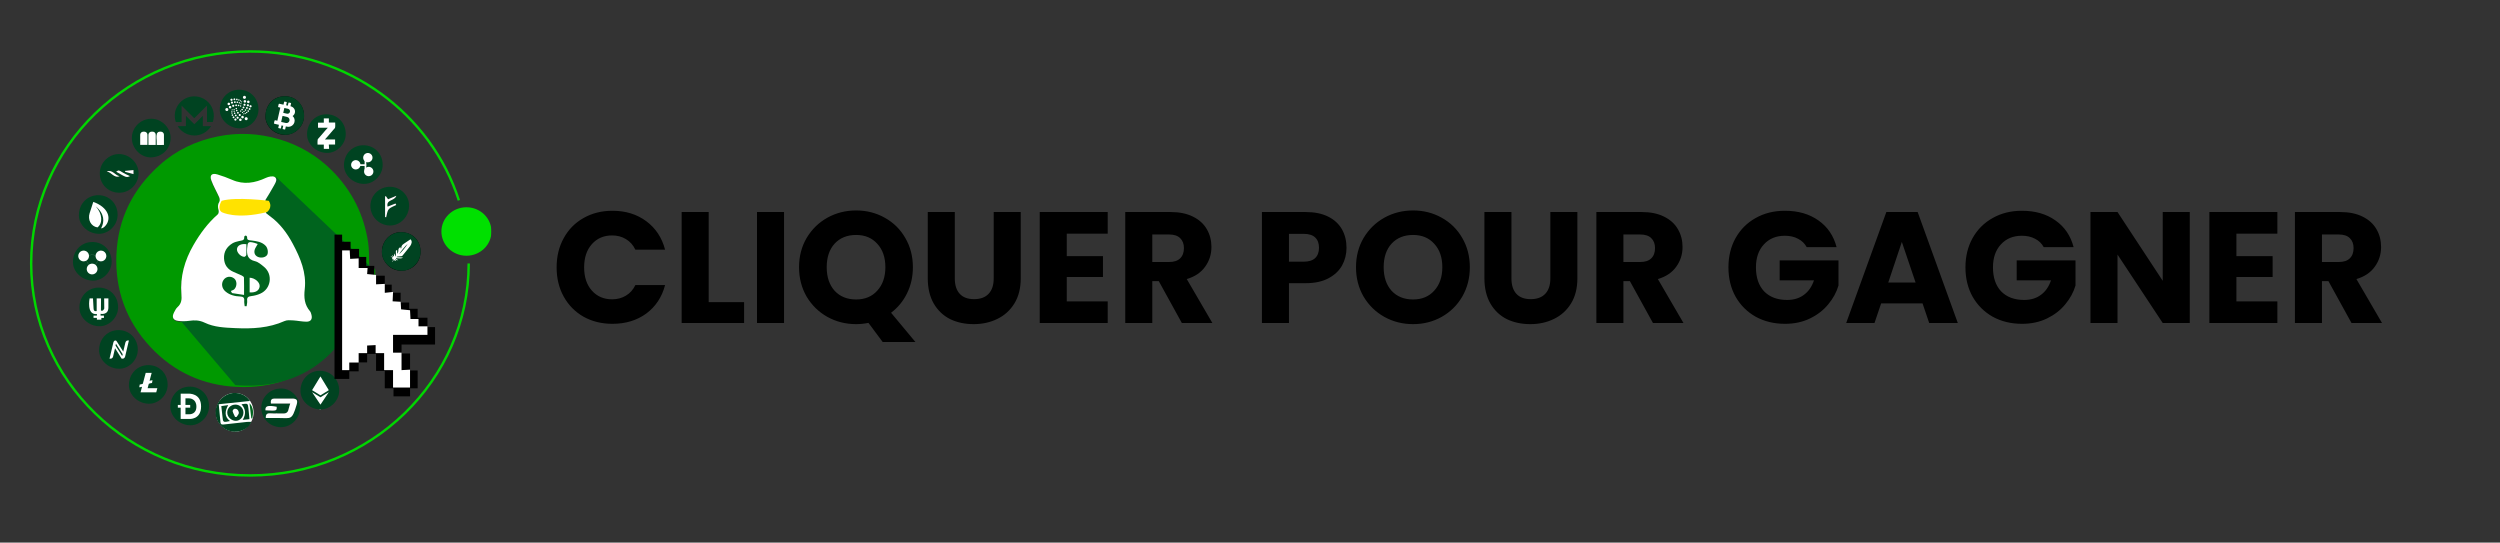
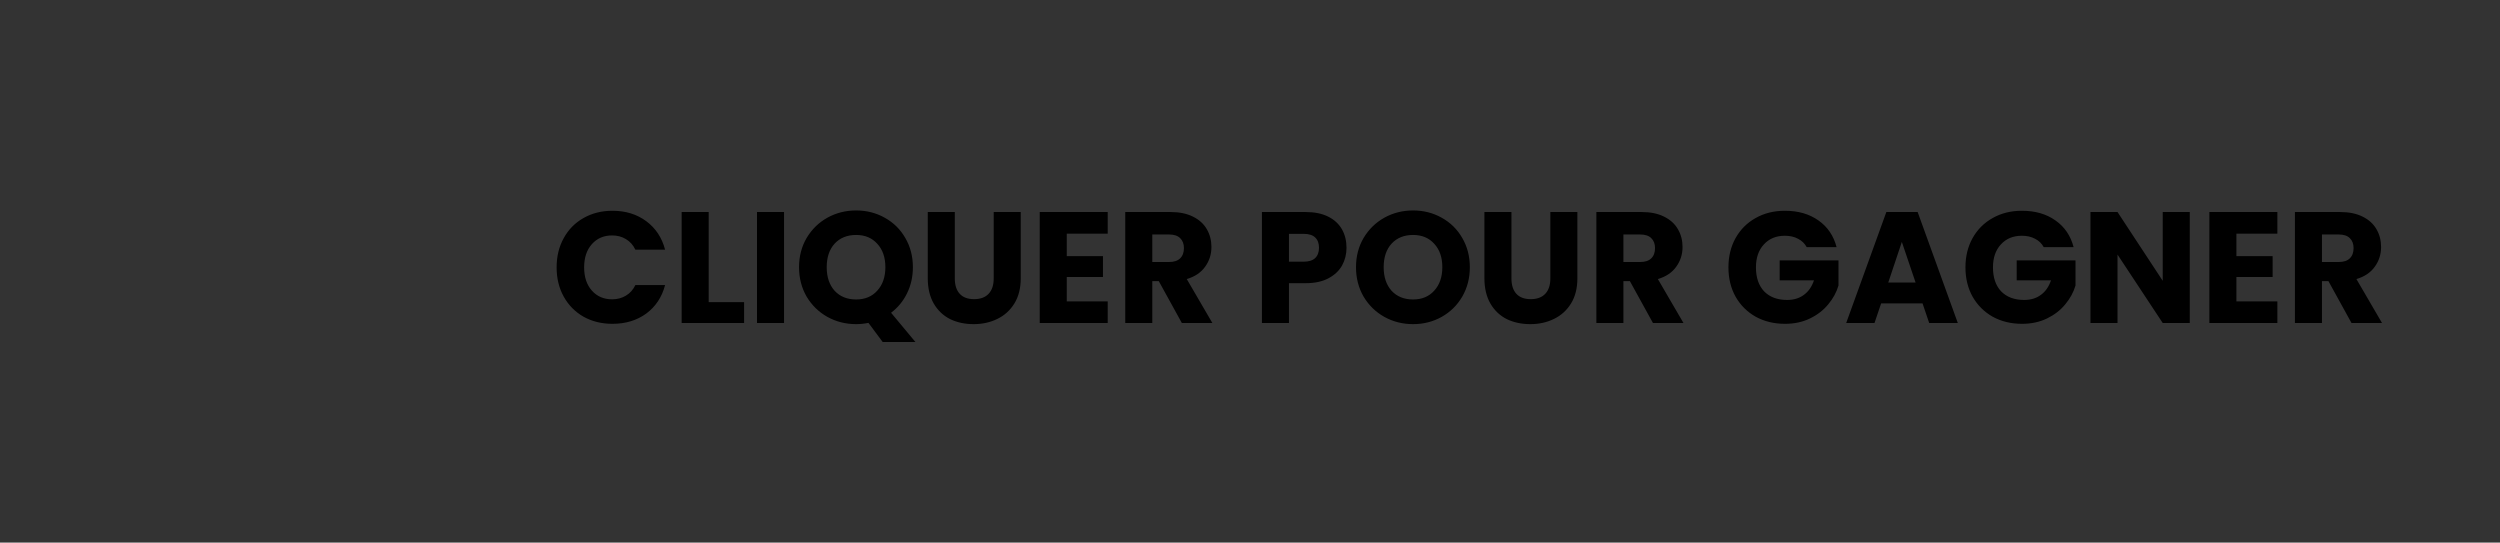
<svg xmlns="http://www.w3.org/2000/svg" width="7418" height="1610" viewBox="0 0 7418 1610" fill="none">
  <rect x="0" y="0" width="7418" height="1610" fill="#333333" stroke="none" />
  <path d="M1651.6 793.346C1651.6 760.817 1658.64 731.886 1672.71 706.551C1686.79 680.904 1706.34 661.043 1731.36 646.968C1756.69 632.58 1785.31 625.386 1817.22 625.386C1856.31 625.386 1889.78 635.708 1917.62 656.351C1945.45 676.994 1964.06 705.144 1973.45 740.8H1885.24C1878.68 727.038 1869.29 716.56 1857.09 709.366C1845.21 702.172 1831.6 698.575 1816.28 698.575C1791.57 698.575 1771.55 707.177 1756.23 724.379C1740.9 741.582 1733.24 764.571 1733.24 793.346C1733.24 822.121 1740.9 845.11 1756.23 862.312C1771.55 879.515 1791.57 888.116 1816.28 888.116C1831.6 888.116 1845.21 884.519 1857.09 877.325C1869.29 870.132 1878.68 859.654 1885.24 845.892H1973.45C1964.06 881.548 1945.45 909.697 1917.62 930.34C1889.78 950.671 1856.31 960.836 1817.22 960.836C1785.31 960.836 1756.69 953.798 1731.36 939.724C1706.34 925.336 1686.79 905.475 1672.71 880.14C1658.64 854.806 1651.6 825.874 1651.6 793.346ZM2102.8 896.561H2207.89V958.49H2022.58V629.14H2102.8V896.561ZM2326.39 629.14V958.49H2246.16V629.14H2326.39ZM2619.11 1014.79L2576.88 958.021C2564.37 960.523 2552.17 961.774 2540.29 961.774C2509.32 961.774 2480.86 954.58 2454.9 940.193C2429.25 925.805 2408.77 905.788 2393.44 880.14C2378.43 854.18 2370.92 825.092 2370.92 792.877C2370.92 760.661 2378.43 731.729 2393.44 706.082C2408.77 680.434 2429.25 660.417 2454.9 646.029C2480.86 631.642 2509.32 624.448 2540.29 624.448C2571.25 624.448 2599.56 631.642 2625.2 646.029C2651.16 660.417 2671.5 680.434 2686.2 706.082C2701.21 731.729 2708.72 760.661 2708.72 792.877C2708.72 821.026 2702.93 846.83 2691.36 870.288C2680.1 893.433 2664.3 912.669 2643.97 927.995L2716.22 1014.79H2619.11ZM2453.02 792.877C2453.02 821.964 2460.84 845.266 2476.48 862.781C2492.43 879.984 2513.7 888.585 2540.29 888.585C2566.56 888.585 2587.52 879.827 2603.15 862.312C2619.11 844.797 2627.08 821.652 2627.08 792.877C2627.08 763.789 2619.11 740.643 2603.15 723.441C2587.52 705.926 2566.56 697.168 2540.29 697.168C2513.7 697.168 2492.43 705.769 2476.48 722.972C2460.84 740.174 2453.02 763.476 2453.02 792.877ZM2833.08 629.14V826.187C2833.08 845.892 2837.93 861.061 2847.63 871.695C2857.32 882.33 2871.55 887.647 2890.32 887.647C2909.09 887.647 2923.47 882.33 2933.48 871.695C2943.49 861.061 2948.5 845.892 2948.5 826.187V629.14H3028.72V825.718C3028.72 855.118 3022.47 879.984 3009.96 900.314C2997.45 920.644 2980.56 935.97 2959.29 946.292C2938.33 956.613 2914.87 961.774 2888.91 961.774C2862.95 961.774 2839.65 956.77 2819.01 946.761C2798.68 936.439 2782.57 921.114 2770.68 900.783C2758.8 880.14 2752.86 855.118 2752.86 825.718V629.14H2833.08ZM3165.28 693.415V760.035H3272.72V821.964H3165.28V894.215H3286.8V958.49H3085.06V629.14H3286.8V693.415H3165.28ZM3506.84 958.49L3438.34 834.163H3419.11V958.49H3338.88V629.14H3473.53C3499.49 629.14 3521.54 633.675 3539.68 642.745C3558.14 651.816 3571.9 664.327 3580.97 680.278C3590.04 695.917 3594.57 713.432 3594.57 732.824C3594.57 754.718 3588.32 774.266 3575.81 791.469C3563.61 808.672 3545.47 820.87 3521.38 828.063L3597.39 958.49H3506.84ZM3419.11 777.394H3468.84C3483.54 777.394 3494.49 773.797 3501.68 766.604C3509.19 759.41 3512.94 749.245 3512.94 736.108C3512.94 723.597 3509.19 713.745 3501.68 706.551C3494.49 699.357 3483.54 695.76 3468.84 695.76H3419.11V777.394ZM3995.36 735.17C3995.36 754.249 3990.98 771.764 3982.22 787.716C3973.46 803.354 3960.01 816.022 3941.87 825.718C3923.73 835.414 3901.21 840.262 3874.31 840.262H3824.58V958.49H3744.36V629.14H3874.31C3900.59 629.14 3922.79 633.675 3940.93 642.745C3959.08 651.816 3972.68 664.327 3981.75 680.278C3990.82 696.23 3995.36 714.527 3995.36 735.17ZM3868.21 776.456C3883.54 776.456 3894.96 772.859 3902.46 765.665C3909.97 758.471 3913.72 748.306 3913.72 735.17C3913.72 722.033 3909.97 711.868 3902.46 704.674C3894.96 697.481 3883.54 693.884 3868.21 693.884H3824.58V776.456H3868.21ZM4192.88 961.774C4161.92 961.774 4133.46 954.58 4107.5 940.193C4081.85 925.805 4061.36 905.788 4046.04 880.14C4031.02 854.18 4023.52 825.092 4023.52 792.877C4023.52 760.661 4031.02 731.729 4046.04 706.082C4061.36 680.434 4081.85 660.417 4107.5 646.029C4133.46 631.642 4161.92 624.448 4192.88 624.448C4223.85 624.448 4252.16 631.642 4277.8 646.029C4303.76 660.417 4324.09 680.434 4338.79 706.082C4353.81 731.729 4361.31 760.661 4361.31 792.877C4361.31 825.092 4353.81 854.18 4338.79 880.14C4323.78 905.788 4303.45 925.805 4277.8 940.193C4252.16 954.58 4223.85 961.774 4192.88 961.774ZM4192.88 888.585C4219.16 888.585 4240.11 879.827 4255.75 862.312C4271.7 844.797 4279.68 821.652 4279.68 792.877C4279.68 763.789 4271.7 740.643 4255.75 723.441C4240.11 705.926 4219.16 697.168 4192.88 697.168C4166.3 697.168 4145.03 705.769 4129.08 722.972C4113.44 740.174 4105.62 763.476 4105.62 792.877C4105.62 821.964 4113.44 845.266 4129.08 862.781C4145.03 879.984 4166.3 888.585 4192.88 888.585ZM4484.76 629.14V826.187C4484.76 845.892 4489.61 861.061 4499.31 871.695C4509 882.33 4523.24 887.647 4542 887.647C4560.77 887.647 4575.16 882.33 4585.16 871.695C4595.17 861.061 4600.18 845.892 4600.18 826.187V629.14H4680.4V825.718C4680.4 855.118 4674.15 879.984 4661.64 900.314C4649.13 920.644 4632.24 935.97 4610.97 946.292C4590.01 956.613 4566.55 961.774 4540.59 961.774C4514.63 961.774 4491.33 956.77 4470.69 946.761C4450.36 936.439 4434.25 921.114 4422.37 900.783C4410.48 880.14 4404.54 855.118 4404.54 825.718V629.14H4484.76ZM4904.7 958.49L4836.2 834.163H4816.97V958.49H4736.74V629.14H4871.39C4897.35 629.14 4919.4 633.675 4937.54 642.745C4955.99 651.816 4969.76 664.327 4978.83 680.278C4987.9 695.917 4992.43 713.432 4992.43 732.824C4992.43 754.718 4986.18 774.266 4973.67 791.469C4961.47 808.672 4943.33 820.87 4919.24 828.063L4995.25 958.49H4904.7ZM4816.97 777.394H4866.7C4881.4 777.394 4892.34 773.797 4899.54 766.604C4907.05 759.41 4910.8 749.245 4910.8 736.108C4910.8 723.597 4907.05 713.745 4899.54 706.551C4892.34 699.357 4881.4 695.76 4866.7 695.76H4816.97V777.394ZM5360.84 733.293C5354.9 722.346 5346.3 714.058 5335.04 708.428C5324.09 702.485 5311.11 699.514 5296.1 699.514C5270.14 699.514 5249.34 708.115 5233.7 725.317C5218.06 742.207 5210.24 764.883 5210.24 793.346C5210.24 823.685 5218.38 847.455 5234.64 864.658C5251.22 881.548 5273.89 889.993 5302.67 889.993C5322.37 889.993 5338.95 884.988 5352.4 874.98C5366.16 864.971 5376.17 850.583 5382.43 831.817H5280.62V772.703H5455.14V847.299C5449.2 867.317 5439.04 885.927 5424.65 903.129C5410.57 920.332 5392.59 934.25 5370.7 944.884C5348.8 955.519 5324.09 960.836 5296.57 960.836C5264.04 960.836 5234.95 953.798 5209.31 939.724C5183.97 925.336 5164.11 905.475 5149.72 880.14C5135.65 854.806 5128.61 825.874 5128.61 793.346C5128.61 760.817 5135.65 731.886 5149.72 706.551C5164.11 680.904 5183.97 661.043 5209.31 646.968C5234.64 632.58 5263.57 625.386 5296.1 625.386C5335.51 625.386 5368.66 634.926 5395.56 654.005C5422.77 673.084 5440.76 699.514 5449.51 733.293H5360.84ZM5704.61 900.314H5581.69L5561.98 958.49H5478L5597.17 629.14H5690.06L5809.23 958.49H5724.31L5704.61 900.314ZM5683.96 838.385L5643.15 717.811L5602.8 838.385H5683.96ZM6064.13 733.293C6058.18 722.346 6049.58 714.058 6038.32 708.428C6027.37 702.485 6014.39 699.514 5999.38 699.514C5973.42 699.514 5952.62 708.115 5936.98 725.317C5921.34 742.207 5913.53 764.883 5913.53 793.346C5913.53 823.685 5921.66 847.455 5937.92 864.658C5954.5 881.548 5977.17 889.993 6005.95 889.993C6025.65 889.993 6042.23 884.988 6055.68 874.98C6069.44 864.971 6079.45 850.583 6085.71 831.817H5983.9V772.703H6158.43V847.299C6152.48 867.317 6142.32 885.927 6127.93 903.129C6113.86 920.332 6095.87 934.25 6073.98 944.884C6052.08 955.519 6027.37 960.836 5999.85 960.836C5967.32 960.836 5938.23 953.798 5912.59 939.724C5887.25 925.336 5867.39 905.475 5853 880.14C5838.93 854.806 5831.89 825.874 5831.89 793.346C5831.89 760.817 5838.93 731.886 5853 706.551C5867.39 680.904 5887.25 661.043 5912.59 646.968C5937.92 632.58 5966.85 625.386 5999.38 625.386C6038.79 625.386 6071.95 634.926 6098.84 654.005C6126.05 673.084 6144.04 699.514 6152.8 733.293H6064.13ZM6497.5 958.49H6417.27L6283.09 755.344V958.49H6202.86V629.14H6283.09L6417.27 833.224V629.14H6497.5V958.49ZM6635.88 693.415V760.035H6743.32V821.964H6635.88V894.215H6757.39V958.49H6555.65V629.14H6757.39V693.415H6635.88ZM6977.43 958.49L6908.94 834.163H6889.7V958.49H6809.47V629.14H6944.12C6970.08 629.14 6992.13 633.675 7010.27 642.745C7028.73 651.816 7042.49 664.327 7051.56 680.278C7060.63 695.917 7065.17 713.432 7065.17 732.824C7065.17 754.718 7058.91 774.266 7046.4 791.469C7034.2 808.672 7016.06 820.87 6991.98 828.063L7067.98 958.49H6977.43ZM6889.7 777.394H6939.43C6954.13 777.394 6965.08 773.797 6972.27 766.604C6979.78 759.41 6983.53 749.245 6983.53 736.108C6983.53 723.597 6979.78 713.745 6972.27 706.551C6965.08 699.357 6954.13 695.76 6939.43 695.76H6889.7V777.394Z" fill="black" />
  <mask id="mask0_318_259" style="mask-type:luminance" maskUnits="userSpaceOnUse" x="82" y="142" width="1377" height="1280">
-     <path d="M1458.24 142.32H82.11V1421.04H1458.24V142.32Z" fill="white" />
-   </mask>
+     </mask>
  <g mask="url(#mask0_318_259)">
    <path d="M564.1 1147.2C596.64 1147.75 620.89 1173.31 620.33 1206.61C619.85 1236.38 593.81 1262.22 564.65 1261.87C532.25 1261.53 504.97 1235.69 505.45 1205.87C505.87 1172.06 531.29 1146.64 564.1 1147.2Z" fill="#004321" />
    <path d="M697.78 1166.12C729.49 1166.68 753.04 1192.24 752.49 1225.54C752.01 1255.31 726.65 1281.15 698.26 1280.8C666.76 1280.46 640.16 1254.62 640.64 1224.8C641.13 1191 665.86 1165.57 697.78 1166.12Z" fill="white" />
    <path d="M986.82 1039.7C982.33 1043.23 979.29 1045.3 976.59 1047.79C899.36 1118.6 808.1 1153.07 703.72 1148.09C602.86 1143.33 516.16 1104 446.8 1030C374.54 952.87 341 860.57 345.46 755.08C349.88 648.77 394.46 560.89 472.98 490.36C523.2 445.18 582.55 417.36 648.98 404.28C709.43 392.47 768.91 395.85 827.77 413.05C887.423 430.271 941.689 462.444 985.42 506.52C1044.27 565.59 1080.2 637.44 1092.42 720.26C1095.42 740.44 1094.69 761.16 1095.42 781.68C1095.62 788.73 1095.62 794.6 1105.78 793.35C1107.99 793.08 1112.62 798.05 1113.17 801.16C1114.17 806.96 1113.1 813.16 1112.89 819.16L1113.24 818.75C1090.1 817.3 1090.1 817.3 1087.82 796.29C1087.75 795.61 1086.92 795.05 1085.88 793.67C1079.04 793.26 1071.65 792.84 1063.98 792.36C1063.78 789.36 1063.29 787.36 1063.57 785.52C1065.23 773.15 1062.74 765.21 1047.47 767.97C1039.11 769.49 1036.83 763.83 1038.01 756.85C1040.08 744.35 1033.79 741.17 1022.95 742.48C1019.84 742.82 1016.73 743.03 1012.45 743.38V758.16M787.31 596.33C796.31 581.41 805.61 567.04 813.7 551.98C817.84 544.17 825.03 533.19 815.56 527.11C809.83 523.38 797.56 525.93 789.93 529.53C756.84 544.93 723.93 550.87 689.07 535.53C675.105 529.41 660.778 524.15 646.17 519.78C629.25 514.6 621.72 521.37 627.59 537.46C633.81 554.6 643.34 570.55 650.73 587.27C652.46 591.14 653.22 597.36 651.22 600.53C645.96 609.03 646.38 616.84 649 625.82C650 629.41 649.21 635.77 646.66 637.98C617 663.89 594 695.12 574.53 729C548.42 774.25 534.53 822.88 538.75 875.45C539.99 890.45 539.03 902.67 527.21 913.24C522.58 917.39 519.61 923.6 516.71 929.24C509.46 943.54 514.15 952.73 530.25 954.32C540.658 955.48 551.17 955.362 561.55 953.97C577.64 951.55 592.15 951.97 607.69 959.43C636.09 973.11 667.38 974.14 698.47 975.59C748.69 977.94 798.02 975.59 844.99 954.52C852.25 951.28 861.78 952.17 870.14 952.66C883.33 953.35 896.39 956.46 909.51 956.53C923.05 956.6 928.03 948.58 924.44 935.46C923.44 932 922.57 928.07 920.29 925.46C903.64 906.19 901.85 884.63 904.68 859.76C910.21 811.06 891.68 767.4 869.31 725.47C852.11 693.27 830.69 664.4 800.64 642.77C796.57 639.87 792.76 636.55 789.04 633.58C801.26 611 801.26 611 787.31 596.33ZM945.31 1105.13C933.77 1124.54 923.62 1141.74 913.31 1159.13C930.16 1167.62 942.6 1181.86 962.56 1167.9C978.93 1156.43 980.11 1159.27 968.78 1142.69C966.29 1139.02 964.7 1134.81 962.36 1131.15C957.18 1122.88 951.73 1114.8 945.3 1105.13H945.31ZM972.53 1171.24L970.46 1165.43C951.74 1191.13 934.12 1177.25 916.46 1165.5C916.26 1166.5 915.98 1167.5 915.77 1168.5C925.03 1181.22 934.29 1193.99 944.93 1208.64C955 1195 963.75 1183.12 972.52 1171.24H972.53Z" fill="#009900" />
    <path d="M710.76 266.18C743.3 266.74 767.55 292.3 767 325.6C766.51 355.37 740.47 381.21 711.32 380.86C678.92 380.52 651.63 354.68 652.11 324.86C652.53 291.05 678 265.63 710.76 266.18Z" fill="#004321" />
    <path d="M1213.82 611.74C1212.82 644.48 1186.05 670.53 1155.1 669.07C1122.84 667.55 1097.76 640.54 1099.1 608.7C1100.41 577.47 1127.56 552.88 1159.34 554.26C1190.34 555.57 1214.79 581.41 1213.82 611.74ZM1142.6 643.93C1143.6 644.13 1144.6 644.41 1145.6 644.62C1147.95 636.62 1148.36 626.87 1153.27 620.99C1158.38 614.85 1167.91 612.29 1175.51 608.14C1174.82 606.69 1174.13 605.31 1173.37 603.86C1165.7 606.86 1158.1 609.86 1149.81 613.12C1144.81 591.43 1170.61 596.95 1175.86 580.93C1166.05 585 1158.73 588.11 1151.4 591.22C1148.98 587.83 1146.98 584.93 1144.91 582.03L1142.49 582.86C1142.58 603.24 1142.62 623.597 1142.6 643.93Z" fill="#004321" />
    <path d="M352.57 571.88C319.76 571.12 295.3 545.42 296.13 512.53C296.89 481.93 323.69 456.37 354.3 457.13C385.8 457.89 412.05 484.9 411.22 515.57C410.32 547.28 384 572.57 352.57 571.88ZM385.66 522.55C378.61 519.17 371.36 516.47 364.87 512.39C352.43 504.59 352.64 504.31 344.69 509.39C375.09 527.11 375.09 527.11 385.66 522.55ZM354.92 522.76C341.31 520.55 333.3 502.03 316.79 508.94C330.67 510.53 338.2 529.6 354.92 522.76ZM396.02 504.66C386.7 505.66 378.82 506.38 370.95 507.21C371.15 508.21 371.36 509.08 371.57 510.05C379.44 512.19 387.25 514.33 396.02 516.75V504.66Z" fill="#004321" />
    <path d="M448.46 352.33C478.71 351.85 505.79 378.1 506.28 408.33C506.83 441.07 481.28 466.56 447.49 466.98C418.13 467.39 391.95 441.28 391.26 410.88C390.43 379.2 416.19 352.81 448.46 352.33ZM436.3 428.33C436.3 420.53 436.37 413.41 436.3 406.23C436.3 403.81 436.57 400.98 435.47 399.11C433.6 396.11 430.36 391.3 428.15 391.58C424.62 391.99 419.93 395.17 418.61 398.42C416.82 403.05 417.37 408.64 417.37 413.89C417.3 430.74 417.44 430.74 436.3 428.32V428.33ZM482.86 414C482.86 407.3 484.38 402 482.45 398.74C480.52 395.48 474.99 394.04 471.12 391.74C468.98 395.68 465.04 399.61 464.97 403.62C464.76 412.05 466.42 420.48 467.59 428.9C467.66 429.39 470.5 429.66 472.08 429.8C487.83 431.15 481.89 419.2 482.86 414ZM441.07 412.28H441.34C441.34 415.45 440.34 419.12 441.62 421.81C443.07 424.92 445.97 428.72 448.94 429.48C453.77 430.65 459.99 430.79 459.94 422.64C459.86 415.04 460.35 407.3 459.04 399.91C458.42 396.59 453.93 391.76 451.23 391.76C448.12 391.83 443.84 395.9 442.32 399.29C440.51 403 441.34 407.8 441.07 412.23V412.28Z" fill="#004321" />
    <path d="M846.17 285.67C877.53 285.8 902.54 311.92 902.17 344.04C901.76 374.78 875.92 400.04 844.77 400.04C814.58 400.11 787.43 374.48 787.77 346.29C788.14 309.57 811.42 285.46 846.17 285.67ZM837.17 379.27C844.49 376.51 850.5 374.27 856.44 371.95C859.06 370.95 863.69 370.57 864.04 369.05C866.878 357.797 869.137 346.405 870.81 334.92C871.22 331.92 869.01 328.15 867.22 325.25C864.11 320.35 860.31 315.79 856.22 310.4C854.77 312.19 852.35 315.16 848.55 319.86C848 315.72 847.93 313.58 847.45 311.57C846.772 309.384 845.964 307.24 845.03 305.15C841.72 308.95 839.85 312.75 836.81 314.15C833.77 315.55 829.81 314.42 825.27 314.42C834.19 328.86 828.52 350.76 815.46 359.54C819.33 365.2 823.2 370.93 827.46 377.15C829.26 375.01 831.88 371.9 836.1 366.79C836.63 373.33 837 377 837.12 379.27H837.17Z" fill="black" />
    <path d="M831.93 1267.54C799.33 1266.54 774.39 1240.39 775.35 1208.2C776.31 1176.01 803.54 1151.41 837.05 1152.79C866.75 1154.03 891.05 1181.94 889.76 1213.38C888.51 1243.57 861.92 1268.44 831.93 1267.54ZM803.93 1197.28H861.2C859.12 1204.19 857.26 1209.02 856.29 1214.07C854.49 1223.53 849.38 1227.33 839.64 1226.85C827.21 1226.23 814.7 1227.33 802.27 1226.43C792.27 1225.74 788.27 1229.34 788.73 1240.32H827.28C863.68 1240.25 866.03 1248.06 880.19 1200.94C884.19 1187.61 880.68 1182.63 867.19 1182.63C849.92 1182.57 832.65 1182.98 815.38 1182.63C806.65 1182.5 802.23 1185.47 803.89 1197.28H803.93ZM821 1207C794.75 1202 786.39 1204.58 787.7 1217.5C820.61 1219.11 821.36 1219.46 821 1207Z" fill="#004321" />
    <path d="M649 1199.42C650.87 1218.84 652.53 1235.97 654.18 1253.1C654.94 1261.04 660.54 1259.87 665.86 1259.32C688.17 1256.83 710.42 1254.32 732.73 1251.93C736.88 1251.51 741.09 1251.86 745.58 1251.86C738.19 1273.86 708.21 1284.74 685.96 1279.97C659.78 1274.31 640.51 1252.06 639.47 1225.81C638.47 1200.04 656.33 1175.66 681.82 1167.99C703.58 1161.43 730.24 1170.61 741.64 1189.75C711 1192.93 680.85 1196.11 649 1199.42Z" fill="#004321" />
    <path d="M698.469 1200.53C701.579 1200.49 704.666 1201.06 707.553 1202.22C710.44 1203.38 713.069 1205.09 715.291 1207.27C717.512 1209.45 719.281 1212.04 720.496 1214.9C721.71 1217.77 722.347 1220.84 722.369 1223.95C722.299 1237.56 712.209 1248.61 699.849 1248.68C686.789 1248.75 674.559 1237.35 674.289 1224.85C673.869 1211.24 684.439 1200.67 698.469 1200.53ZM697.469 1237.14C698.989 1237.14 700.579 1237.14 702.099 1237.07C704.449 1232.93 709.099 1228.57 708.729 1224.78C707.969 1218.14 703.829 1211.58 695.259 1213.1C693.119 1213.51 689.729 1218.21 690.259 1220.1C691.769 1226 694.939 1231.48 697.499 1237.14H697.469Z" fill="#004321" />
    <path d="M656.67 1205L677.12 1202C667.31 1220 665.12 1236 682.37 1249.32C661.99 1253.81 661.85 1253.67 660.06 1235.57C659.09 1225.6 657.92 1215.8 656.67 1205Z" fill="#004321" />
    <path d="M716.57 1199.63C735.29 1196.52 735.36 1196.52 737.08 1211.72C738.26 1222.01 739.16 1232.31 740.26 1243.72C733.84 1244.35 728.03 1244.97 720.16 1245.8C730.24 1229.06 729.49 1214.28 716.57 1199.63Z" fill="#004321" />
    <path d="M745.65 1241.56C743.863 1226.43 742.066 1211.3 740.26 1196.17C753.18 1209.85 751.73 1225.54 748.69 1241.43C747.65 1241.43 746.62 1241.49 745.65 1241.56Z" fill="#00641E" />
    <path d="M950.13 1105.13C956.49 1114.8 961.95 1122.88 967.2 1131.13C969.55 1134.86 971.14 1139.07 973.62 1142.67C984.88 1159.25 983.78 1156.48 967.41 1167.88C947.41 1181.88 935.01 1167.54 918.15 1159.11C928.44 1141.67 938.67 1124.54 950.13 1105.13Z" fill="white" />
    <path d="M977.35 1178.56L949.72 1216C939.08 1201.29 929.83 1188.58 920.57 1175.87C920.78 1174.87 921.05 1173.87 921.26 1172.87C938.94 1184.68 956.56 1198.56 975.26 1172.8L977.35 1178.56Z" fill="white" />
    <path d="M1142.6 643.93V582.93L1145.02 582.1C1147.09 585 1149.16 587.9 1151.51 591.29C1158.77 588.29 1166.16 585.14 1175.97 580.99C1170.65 596.99 1144.97 591.49 1149.97 613.19C1158.26 609.94 1165.97 606.9 1173.53 603.93C1174.22 605.38 1174.91 606.76 1175.67 608.21C1168.07 612.36 1158.54 614.85 1153.43 621.06C1148.52 626.93 1148.1 636.67 1145.76 644.69C1144.67 644.41 1143.64 644.13 1142.6 643.93Z" fill="white" />
    <path d="M385.66 522.55C375.09 527.11 375.09 527.11 344.66 509.35C352.6 504.35 352.39 504.59 364.83 512.35C371.36 516.4 378.68 519.17 385.66 522.55Z" fill="white" />
    <path d="M354.92 522.76C338.27 529.6 330.74 510.53 316.79 508.94C333.3 502 341.31 520.48 354.92 522.76Z" fill="white" />
    <path d="M396 504.66V516.66C387.23 514.24 379.42 512.1 371.55 509.96C371.34 508.96 371.13 508.09 370.93 507.13C378.89 506.38 386.7 505.63 396 504.66Z" fill="white" />
    <path d="M341.31 1031.27C331.57 1039.36 338.31 1056.27 320.03 1060.36C325.28 1042.12 328.94 1025.82 334.82 1010.41C337.82 1002.26 344.82 1001.85 350.29 1010C356.29 1018.91 362.45 1027.68 369.15 1037.35C377.79 1028.86 372.81 1012.55 390.36 1006.82C384.62 1026.44 380.76 1043.43 374.47 1059.53C372.05 1065.68 364.47 1064.92 360.03 1058.53C353.81 1049.65 347.8 1040.74 341.31 1031.27ZM364.59 1052.55C365.97 1051.65 367.29 1050.82 368.67 1049.93C360.863 1038.18 353.056 1026.46 345.25 1014.76C343.87 1015.66 342.55 1016.49 341.17 1017.39C349.056 1029.13 356.863 1040.85 364.59 1052.55Z" fill="white" />
    <path d="M304.28 921.3C306.15 917.3 309.05 913.49 309.74 909.35C310.74 903.06 309.67 896.49 310.5 890.14C310.78 888 313.95 885.44 316.3 884.75C317.41 884.41 320.72 887.75 321.3 889.75C326.89 910.96 320.4 924.23 299.88 932.86L307 938.46C298.64 947.58 290.35 950.46 280.4 937.01C282.47 936.59 285.65 935.9 290.76 934.8C285.37 931.55 284.47 930.58 283.51 930.51C271.69 929.82 266.58 922.71 265.75 911.72C265.34 905.72 264.75 899.56 265.68 893.72C266.24 890.27 269.41 887.3 271.49 884.05C273.49 887.16 276.6 889.99 277.29 893.38C278.29 898.38 276.94 903.88 277.77 908.92C278.46 913.06 280.95 916.92 282.68 920.92L287.68 920.09C287.68 912.15 286.99 904.09 287.96 896.33C288.44 892.18 291.76 888.38 293.83 884.45C295.76 888.45 298.83 892.39 299.36 896.6C300.25 904.06 299.63 911.73 299.63 919.26C301.1 919.91 302.69 920.6 304.28 921.3Z" fill="white" />
    <path d="M482.86 414C481.86 419.25 487.86 431.2 472.08 429.82C470.5 429.68 467.66 429.41 467.59 428.92C466.42 420.5 464.69 412.07 464.97 403.64C465.11 399.64 468.97 395.7 471.12 391.76C475.05 393.97 480.44 395.35 482.45 398.76C484.46 402.17 482.86 407.25 482.86 414Z" fill="white" />
    <path d="M316.79 669.42C305.94 638.82 305.94 638.82 297.3 631.77C299.86 640.82 303.94 650.29 304.83 660.02C305.83 672.18 297.17 678.02 287.15 671.36C279.89 666.52 273.82 658.02 270.57 649.8C267.67 642.41 269.12 633.15 269.05 624.72C268.98 610.49 269.88 609.87 284.11 612.43C308.63 616.85 322.8 629.63 322.31 648.49C322.1 655.47 318.72 662.44 316.79 669.42Z" fill="white" />
    <path d="M837.12 379.9C836.91 377.62 836.63 374.02 836.12 367.46C831.9 372.57 829.279 375.68 827.479 377.82L815.479 360.21C828.539 351.43 834.209 329.53 825.289 315.1C829.779 315.1 833.86 316.2 836.83 314.82C839.8 313.44 841.83 309.64 845.049 305.82C845.983 307.91 846.792 310.054 847.469 312.24C847.98 314.983 848.347 317.75 848.57 320.53C852.37 315.9 854.79 312.86 856.24 311.07C860.24 316.46 864.05 320.95 867.24 325.92C869.03 328.82 871.24 332.55 870.83 335.59C869.172 347.089 866.892 358.489 864 369.74C863.65 371.26 859 371.61 856.4 372.64C850.45 374.85 844.51 377.13 837.12 379.9ZM843.06 344.46C840.71 345.7 838.29 346.87 835.94 348.12C837.53 353.02 837.809 360.34 841.049 362.12C844.58 364.06 850.929 360.81 856.109 359.77L843.06 344.46ZM848.06 324.91C845.85 326.22 843.64 327.46 841.43 328.77C843.23 332.77 844.049 338.1 847.159 340.38C849.099 341.76 854.349 338.65 858.159 337.55C854.729 333.26 851.35 329.05 848 324.91H848.06Z" fill="white" />
    <path d="M970 384.18C962.06 375.61 943.34 389.5 946 369.33C946.48 365.8 954.29 363.18 958.64 360.14C959.4 360.97 960.09 361.8 960.85 362.56C961.85 358.82 962.93 355.09 964.03 351.16C973.22 348.53 979.78 349.43 978.68 360.62C980.34 361.45 981.03 362.07 981.79 362.14C1001.2 364.56 1002.3 367.25 990.42 383.83C984.55 391.98 978.61 400.07 972.81 408.22C971.98 409.39 971.98 411.12 971.15 414.64C976.33 414.64 980.54 414.37 984.69 414.71C989.69 415.13 996.43 411.81 997.19 421.34C997.88 430.12 992.63 430.88 986.19 431.85C983.28 432.26 980.66 434.75 978.1 436.61C975.54 438.47 972.3 443.17 970.51 442.61C967.26 441.71 964.84 437.92 962.21 435.15C961.466 434.046 960.842 432.866 960.35 431.63C958.429 431.641 956.511 431.477 954.62 431.14C950.96 430.25 944.62 429.49 944.39 427.97C943.77 423.68 944.46 418.23 946.88 414.7C953.93 404.28 962.15 394.47 970 384.18Z" fill="white" />
    <path d="M803.89 1197.28C802.23 1185.47 806.65 1182.5 815.29 1182.63C832.56 1182.98 849.83 1182.57 867.1 1182.63C880.71 1182.7 884.16 1187.63 880.16 1200.94C865.99 1248.06 863.64 1240.25 827.24 1240.32H788.69C788.21 1229.32 792.21 1225.74 802.23 1226.43C814.66 1227.33 827.17 1226.23 839.6 1226.85C849.34 1227.33 854.45 1223.53 856.25 1214.07C857.25 1209.07 859.08 1204.19 861.16 1197.28H803.89Z" fill="white" />
    <path d="M821 1207C821.41 1219.58 820.66 1219.16 787.7 1217.5C786.34 1204.53 794.7 1201.84 821 1207Z" fill="white" />
    <path d="M248.81 744.86C255.72 748.45 260.41 749.63 263.25 752.6C271.95 761.6 279.25 762.13 288.6 752.8C295.3 746.1 305.73 743.89 311.88 752.39C315.33 757.16 314.3 766.48 312.64 773.11C311.88 776.36 305.46 778.99 301.1 780.51C291.98 783.75 288.25 789.21 290.67 798.88C293.02 808.28 291.67 817.33 281.67 821.06C277.18 822.72 269.58 822.16 266.4 819.33C262.47 815.74 258.74 808 259.91 803.33C263.43 789.52 258.46 782.95 245.68 779.33C237.46 776.98 231.59 770.7 234.9 762.27C237.55 755.57 244 750.66 248.81 744.86ZM275.2 761.23C269.67 768.56 264.7 772.23 264.08 776.5C262.97 784.44 269.08 790.18 276.3 789.42C280.3 789 286.67 782.1 286.6 778.16C286.53 773.46 280.72 768.9 275.2 761.23Z" fill="white" />
-     <path d="M770 725.79C766.2 724.41 763.36 723.03 760.32 722.27C741.19 717.36 739.88 719.57 738.32 738.71C736.73 758.19 740.11 771.46 761.94 776.71C771.48 778.99 780.18 786.65 788.2 793.22C815.34 815.39 809.61 858.64 777.56 872.87C769.128 876.628 760.171 879.073 751 880.12C741.47 881.12 737.25 884.06 738.43 894.22C739.05 899.47 737.43 904.92 736.77 910.31C734.83 910.24 732.97 910.24 731.03 910.17C730.55 904.72 729.24 899.17 729.72 893.87C730.55 884.87 726.54 881.71 718.05 881.43C702.16 880.81 686.96 877.29 674.39 866.79C663.26 857.53 660.85 843.3 668.24 832.39C675.56 821.68 689.65 819.74 699.95 827.96C708.31 834.67 708.95 850.35 700.57 859.53C698.01 862.3 693.52 863.27 689.93 865.06C691.1 867.14 692.28 869.21 693.45 871.28C704.57 873.01 715.7 874.74 729.17 876.74C729.17 858.36 729.45 841.74 728.89 825.06C728.82 822.99 724.89 820.43 722.19 819.12C714.25 815.32 706.03 812.01 697.94 808.48C680.53 800.95 670.72 788.11 669.76 768.69C668.76 748.45 678.18 733.95 694.56 723.79C700.5 720.13 707.89 718.47 714.87 716.79C722.12 715.06 730.97 716.17 729.65 704.29C729.51 703.11 732.83 700.49 734.35 700.63C735.87 700.77 738.35 703.63 738.29 705.18C737.46 715.18 744.29 714.37 750.79 715.18C766.26 717.25 782.09 718.84 793.69 731.49C799.98 738.32 801.91 753.18 796.94 759.19C790.31 767.19 774.94 768.38 765.94 761.47C758.55 755.73 757.79 745.47 763.94 735.63C766.127 732.456 768.15 729.172 770 725.79ZM739.5 873.42C757.19 874.74 768.03 867.89 769.21 855.32C770.31 843.58 755.11 830.25 739.5 829.76V873.42ZM729.83 723C714.08 720.86 703.16 726.87 701.92 737.09C700.74 746.83 712.08 759.75 723.41 760.58C725.41 760.72 729.41 756.99 729.55 754.85C730.18 744.17 729.83 733.39 729.83 723Z" fill="#005D12" />
+     <path d="M770 725.79C766.2 724.41 763.36 723.03 760.32 722.27C741.19 717.36 739.88 719.57 738.32 738.71C736.73 758.19 740.11 771.46 761.94 776.71C771.48 778.99 780.18 786.65 788.2 793.22C815.34 815.39 809.61 858.64 777.56 872.87C769.128 876.628 760.171 879.073 751 880.12C741.47 881.12 737.25 884.06 738.43 894.22C739.05 899.47 737.43 904.92 736.77 910.31C734.83 910.24 732.97 910.24 731.03 910.17C730.55 884.87 726.54 881.71 718.05 881.43C702.16 880.81 686.96 877.29 674.39 866.79C663.26 857.53 660.85 843.3 668.24 832.39C675.56 821.68 689.65 819.74 699.95 827.96C708.31 834.67 708.95 850.35 700.57 859.53C698.01 862.3 693.52 863.27 689.93 865.06C691.1 867.14 692.28 869.21 693.45 871.28C704.57 873.01 715.7 874.74 729.17 876.74C729.17 858.36 729.45 841.74 728.89 825.06C728.82 822.99 724.89 820.43 722.19 819.12C714.25 815.32 706.03 812.01 697.94 808.48C680.53 800.95 670.72 788.11 669.76 768.69C668.76 748.45 678.18 733.95 694.56 723.79C700.5 720.13 707.89 718.47 714.87 716.79C722.12 715.06 730.97 716.17 729.65 704.29C729.51 703.11 732.83 700.49 734.35 700.63C735.87 700.77 738.35 703.63 738.29 705.18C737.46 715.18 744.29 714.37 750.79 715.18C766.26 717.25 782.09 718.84 793.69 731.49C799.98 738.32 801.91 753.18 796.94 759.19C790.31 767.19 774.94 768.38 765.94 761.47C758.55 755.73 757.79 745.47 763.94 735.63C766.127 732.456 768.15 729.172 770 725.79ZM739.5 873.42C757.19 874.74 768.03 867.89 769.21 855.32C770.31 843.58 755.11 830.25 739.5 829.76V873.42ZM729.83 723C714.08 720.86 703.16 726.87 701.92 737.09C700.74 746.83 712.08 759.75 723.41 760.58C725.41 760.72 729.41 756.99 729.55 754.85C730.18 744.17 729.83 733.39 729.83 723Z" fill="#005D12" />
    <path d="M364.59 1052.55C356.78 1040.81 348.98 1029.13 341.24 1017.39C342.62 1016.49 343.93 1015.66 345.32 1014.76C353.12 1026.51 360.926 1038.24 368.74 1049.93C367.35 1050.82 366 1051.72 364.59 1052.55Z" fill="black" />
    <path d="M843.059 333.68L856.119 349C850.999 350 844.579 353.21 841.059 351.34C837.739 349.55 837.529 342.22 835.939 337.34C838.289 336.1 840.709 334.92 843.059 333.68Z" fill="black" />
    <path d="M848 334.92C851.32 339.14 854.7 343.28 858 347.5C854.2 348.6 849 351.78 847 350.33C843.89 348.05 843.07 342.73 841.27 338.72C843.61 337.48 845.82 336.23 848 334.92Z" fill="black" />
    <path d="M275.2 761.23C280.72 768.9 286.6 773.46 286.6 778.09C286.67 782.03 280.309 788.93 276.299 789.35C269.049 790.11 262.899 784.44 264.079 776.43C264.699 772.22 269.6 768.56 275.2 761.23Z" fill="black" />
    <path d="M739.5 873.42V829.76C755.11 830.31 770.24 843.58 769.21 855.32C768 867.89 757.26 874.74 739.5 873.42Z" fill="white" />
    <path d="M729.83 723C729.83 733.43 730.18 744.14 729.55 754.85C729.42 756.99 725.41 760.72 723.41 760.58C712.08 759.82 700.68 746.83 701.92 737.09C703.16 726.9 714.08 720.89 729.83 723Z" fill="white" />
    <path d="M725.34 284.28C726.549 284.28 727.709 284.761 728.564 285.616C729.419 286.471 729.9 287.631 729.9 288.84C729.9 290.05 729.419 291.21 728.564 292.065C727.709 292.92 726.549 293.4 725.34 293.4C724.739 293.407 724.143 293.294 723.587 293.067C723.03 292.84 722.525 292.504 722.1 292.08C721.675 291.655 721.34 291.149 721.113 290.593C720.886 290.037 720.773 289.441 720.78 288.84C720.79 287.634 721.274 286.48 722.127 285.627C722.98 284.774 724.133 284.291 725.34 284.28Z" fill="white" />
    <path d="M726.65 296.93C727.415 296.93 728.163 297.157 728.8 297.582C729.436 298.008 729.932 298.612 730.225 299.319C730.518 300.026 730.595 300.804 730.445 301.555C730.296 302.306 729.927 302.995 729.386 303.537C728.845 304.078 728.156 304.447 727.405 304.596C726.654 304.745 725.876 304.669 725.169 304.376C724.462 304.083 723.857 303.587 723.432 302.95C723.007 302.314 722.78 301.566 722.78 300.8C722.778 300.292 722.878 299.788 723.072 299.318C723.266 298.848 723.551 298.42 723.91 298.061C724.27 297.701 724.697 297.416 725.167 297.222C725.637 297.028 726.141 296.929 726.65 296.93Z" fill="white" />
    <path d="M725.479 314.06C726.122 314.06 726.751 313.869 727.285 313.512C727.82 313.155 728.236 312.648 728.482 312.054C728.728 311.46 728.792 310.806 728.667 310.176C728.542 309.546 728.232 308.966 727.778 308.512C727.323 308.057 726.744 307.748 726.114 307.623C725.483 307.497 724.83 307.561 724.236 307.807C723.642 308.053 723.134 308.47 722.777 309.004C722.42 309.539 722.229 310.167 722.229 310.81C722.229 311.672 722.572 312.499 723.181 313.108C723.791 313.718 724.618 314.06 725.479 314.06Z" fill="white" />
    <path d="M722.51 321.73C723.058 321.73 723.593 321.568 724.049 321.263C724.504 320.959 724.859 320.526 725.069 320.02C725.279 319.514 725.333 318.957 725.227 318.42C725.12 317.882 724.856 317.389 724.468 317.002C724.081 316.614 723.587 316.35 723.05 316.243C722.513 316.137 721.956 316.191 721.45 316.401C720.944 316.611 720.511 316.966 720.207 317.421C719.902 317.877 719.74 318.412 719.74 318.96C719.74 319.695 720.032 320.399 720.551 320.919C721.071 321.438 721.775 321.73 722.51 321.73Z" fill="white" />
    <path d="M718.5 322.76C718.964 322.76 719.419 322.898 719.805 323.156C720.192 323.414 720.493 323.781 720.671 324.211C720.849 324.64 720.895 325.113 720.805 325.569C720.714 326.024 720.49 326.443 720.161 326.772C719.833 327.1 719.414 327.324 718.958 327.415C718.502 327.506 718.03 327.459 717.6 327.281C717.171 327.103 716.804 326.802 716.546 326.416C716.288 326.029 716.15 325.575 716.15 325.11C716.141 324.799 716.197 324.49 716.312 324.201C716.427 323.912 716.6 323.65 716.82 323.43C717.04 323.21 717.302 323.037 717.591 322.922C717.88 322.807 718.189 322.752 718.5 322.76Z" fill="white" />
-     <path d="M714 327.46C714.412 327.458 714.815 327.579 715.159 327.807C715.503 328.034 715.771 328.359 715.929 328.74C716.088 329.12 716.13 329.539 716.05 329.944C715.97 330.348 715.772 330.72 715.48 331.011C715.189 331.303 714.817 331.501 714.413 331.581C714.009 331.661 713.59 331.619 713.209 331.46C712.829 331.301 712.504 331.033 712.276 330.69C712.048 330.346 711.928 329.942 711.93 329.53C711.93 328.981 712.148 328.455 712.536 328.067C712.924 327.678 713.451 327.46 714 327.46Z" fill="white" />
    <path d="M740.61 302.81C740.733 302.055 740.628 301.28 740.311 300.583C739.993 299.887 739.476 299.301 738.825 298.898C738.173 298.496 737.418 298.295 736.653 298.323C735.888 298.35 735.148 298.603 734.527 299.05C733.906 299.498 733.432 300.12 733.164 300.837C732.897 301.554 732.848 302.334 733.023 303.079C733.199 303.824 733.592 304.5 734.152 305.022C734.712 305.544 735.414 305.887 736.17 306.01C737.183 306.175 738.22 305.93 739.053 305.33C739.885 304.73 740.445 303.823 740.61 302.81Z" fill="white" />
    <path d="M735.5 315.58C736.143 315.58 736.771 315.389 737.306 315.032C737.84 314.675 738.257 314.168 738.503 313.574C738.749 312.98 738.813 312.326 738.688 311.696C738.562 311.066 738.253 310.486 737.798 310.032C737.344 309.577 736.764 309.268 736.134 309.143C735.504 309.017 734.85 309.081 734.256 309.327C733.662 309.573 733.155 309.99 732.798 310.524C732.441 311.059 732.25 311.687 732.25 312.33C732.249 312.757 732.332 313.18 732.495 313.575C732.658 313.97 732.897 314.329 733.199 314.631C733.501 314.933 733.86 315.173 734.255 315.335C734.65 315.498 735.073 315.581 735.5 315.58Z" fill="white" />
    <path d="M732.59 317.65C733.138 317.648 733.675 317.809 734.132 318.113C734.589 318.416 734.946 318.849 735.157 319.355C735.368 319.862 735.424 320.42 735.317 320.958C735.21 321.496 734.946 321.991 734.558 322.379C734.17 322.767 733.676 323.031 733.138 323.137C732.599 323.244 732.042 323.188 731.535 322.977C731.029 322.766 730.596 322.41 730.292 321.953C729.989 321.496 729.828 320.959 729.83 320.41C729.826 320.047 729.894 319.686 730.032 319.349C730.169 319.012 730.372 318.707 730.629 318.45C730.886 318.192 731.192 317.989 731.529 317.852C731.865 317.715 732.226 317.646 732.59 317.65Z" fill="white" />
    <path d="M728.52 328.91C728.985 328.91 729.439 328.772 729.826 328.514C730.212 328.256 730.513 327.889 730.691 327.46C730.869 327.03 730.915 326.558 730.825 326.102C730.734 325.646 730.51 325.227 730.182 324.898C729.853 324.57 729.434 324.346 728.978 324.255C728.523 324.165 728.05 324.211 727.621 324.389C727.191 324.567 726.824 324.868 726.566 325.255C726.308 325.641 726.17 326.095 726.17 326.56C726.17 327.183 726.418 327.781 726.858 328.222C727.299 328.663 727.897 328.91 728.52 328.91Z" fill="white" />
    <path d="M724 328.84C724.396 328.84 724.782 328.957 725.111 329.177C725.44 329.397 725.696 329.709 725.848 330.075C725.999 330.44 726.039 330.842 725.962 331.23C725.884 331.618 725.694 331.975 725.414 332.254C725.134 332.534 724.778 332.724 724.39 332.802C724.002 332.879 723.6 332.839 723.235 332.688C722.869 332.536 722.557 332.28 722.337 331.951C722.117 331.622 722 331.236 722 330.84C722 330.31 722.211 329.801 722.586 329.426C722.961 329.051 723.47 328.84 724 328.84Z" fill="white" />
    <path d="M719.47 335.34C719.812 335.34 720.146 335.239 720.431 335.049C720.715 334.858 720.937 334.588 721.068 334.272C721.199 333.956 721.233 333.608 721.167 333.273C721.1 332.937 720.935 332.629 720.693 332.387C720.451 332.145 720.143 331.98 719.807 331.913C719.472 331.847 719.124 331.881 718.808 332.012C718.492 332.143 718.221 332.364 718.031 332.649C717.841 332.933 717.74 333.268 717.74 333.61C717.74 334.069 717.922 334.509 718.246 334.833C718.571 335.158 719.011 335.34 719.47 335.34Z" fill="white" />
    <path d="M743.51 312C744.358 312.047 745.155 312.416 745.739 313.033C746.322 313.65 746.648 314.466 746.648 315.315C746.648 316.164 746.322 316.981 745.739 317.598C745.155 318.214 744.358 318.584 743.51 318.63C743.072 318.637 742.637 318.556 742.231 318.391C741.826 318.227 741.457 317.983 741.147 317.673C740.838 317.363 740.593 316.995 740.429 316.589C740.264 316.183 740.183 315.748 740.19 315.31C740.192 314.431 740.543 313.59 741.166 312.969C741.788 312.349 742.631 312 743.51 312Z" fill="white" />
    <path d="M740.54 326.15C741.088 326.15 741.624 325.987 742.079 325.683C742.535 325.378 742.89 324.945 743.1 324.438C743.309 323.931 743.363 323.374 743.256 322.836C743.148 322.298 742.883 321.805 742.495 321.418C742.106 321.031 741.612 320.768 741.074 320.662C740.536 320.556 739.979 320.613 739.473 320.824C738.967 321.035 738.535 321.392 738.231 321.848C737.928 322.305 737.768 322.842 737.77 323.39C737.772 324.123 738.065 324.825 738.584 325.342C739.104 325.86 739.807 326.15 740.54 326.15Z" fill="white" />
    <path d="M736.6 327.12C737.079 327.12 737.547 327.262 737.945 327.529C738.343 327.795 738.654 328.174 738.836 328.616C739.019 329.059 739.067 329.546 738.972 330.016C738.878 330.486 738.647 330.917 738.307 331.255C737.968 331.593 737.536 331.823 737.066 331.915C736.596 332.007 736.109 331.958 735.667 331.773C735.225 331.588 734.847 331.277 734.583 330.877C734.318 330.478 734.178 330.009 734.18 329.53C734.178 329.213 734.24 328.898 734.361 328.604C734.483 328.31 734.661 328.044 734.886 327.82C735.111 327.595 735.379 327.418 735.673 327.298C735.967 327.178 736.282 327.118 736.6 327.12Z" fill="white" />
    <path d="M732 331.81C732.55 331.813 733.076 332.033 733.464 332.423C733.852 332.813 734.07 333.34 734.07 333.89C734.067 334.442 733.85 334.971 733.463 335.365C733.077 335.759 732.552 335.987 732 336C731.452 335.997 730.927 335.779 730.539 335.391C730.151 335.003 729.932 334.478 729.93 333.93C729.932 333.377 730.149 332.847 730.536 332.451C730.922 332.056 731.447 331.826 732 331.81Z" fill="white" />
    <path d="M727.55 334.92C727.906 334.92 728.254 335.026 728.55 335.224C728.846 335.421 729.076 335.702 729.213 336.031C729.349 336.36 729.384 336.722 729.315 337.071C729.246 337.421 729.074 337.741 728.822 337.993C728.571 338.245 728.25 338.416 727.901 338.486C727.552 338.555 727.19 338.519 726.861 338.383C726.532 338.247 726.251 338.016 726.053 337.72C725.855 337.424 725.75 337.076 725.75 336.72C725.741 336.482 725.782 336.244 725.87 336.022C725.957 335.799 726.089 335.598 726.258 335.429C726.427 335.26 726.629 335.128 726.851 335.04C727.073 334.953 727.311 334.912 727.55 334.92Z" fill="white" />
    <path d="M723.2 339.62C723.5 339.62 723.794 339.531 724.044 339.364C724.294 339.197 724.489 338.96 724.604 338.682C724.719 338.404 724.749 338.098 724.69 337.804C724.632 337.509 724.487 337.238 724.274 337.025C724.062 336.813 723.791 336.668 723.496 336.609C723.201 336.551 722.896 336.581 722.618 336.696C722.34 336.811 722.103 337.006 721.936 337.256C721.769 337.506 721.68 337.799 721.68 338.1C721.68 338.503 721.84 338.89 722.125 339.175C722.41 339.46 722.797 339.62 723.2 339.62Z" fill="white" />
    <path d="M730.52 347.63C731.422 347.63 732.303 347.898 733.053 348.399C733.803 348.9 734.388 349.612 734.733 350.445C735.078 351.278 735.168 352.195 734.992 353.08C734.816 353.964 734.382 354.777 733.744 355.415C733.107 356.052 732.294 356.487 731.41 356.663C730.525 356.838 729.608 356.748 728.775 356.403C727.942 356.058 727.23 355.473 726.728 354.724C726.227 353.974 725.96 353.092 725.96 352.19C725.983 350.988 726.471 349.841 727.321 348.991C728.171 348.141 729.318 347.653 730.52 347.63Z" fill="white" />
    <path d="M723.39 347.66C723.454 346.898 723.291 346.133 722.921 345.463C722.551 344.793 721.99 344.247 721.31 343.896C720.63 343.544 719.861 343.403 719.1 343.488C718.34 343.574 717.622 343.883 717.037 344.377C716.452 344.871 716.027 345.527 715.815 346.263C715.603 346.999 715.614 347.781 715.847 348.51C716.079 349.239 716.523 349.883 717.122 350.36C717.72 350.837 718.447 351.126 719.21 351.19C720.232 351.273 721.245 350.949 722.028 350.287C722.811 349.626 723.301 348.682 723.39 347.66Z" fill="white" />
    <path d="M711.46 344.52C712.103 344.52 712.732 344.329 713.267 343.972C713.801 343.614 714.218 343.106 714.464 342.512C714.709 341.917 714.773 341.263 714.647 340.633C714.521 340.002 714.21 339.423 713.754 338.969C713.299 338.514 712.719 338.206 712.088 338.082C711.457 337.957 710.803 338.023 710.209 338.271C709.616 338.518 709.109 338.936 708.753 339.472C708.397 340.008 708.208 340.637 708.21 341.28C708.21 341.707 708.294 342.129 708.458 342.522C708.621 342.916 708.861 343.274 709.162 343.575C709.464 343.876 709.823 344.114 710.217 344.277C710.611 344.439 711.034 344.522 711.46 344.52Z" fill="white" />
    <path d="M705.86 331.88C706.408 331.88 706.943 332.043 707.399 332.347C707.854 332.651 708.209 333.084 708.419 333.59C708.629 334.096 708.683 334.653 708.577 335.191C708.47 335.728 708.206 336.221 707.818 336.609C707.431 336.996 706.938 337.26 706.4 337.367C705.863 337.474 705.306 337.419 704.8 337.209C704.294 337 703.861 336.645 703.557 336.189C703.252 335.734 703.09 335.198 703.09 334.65C703.09 333.915 703.382 333.211 703.901 332.691C704.421 332.172 705.125 331.88 705.86 331.88Z" fill="white" />
    <path d="M702.539 330.43C703.004 330.43 703.459 330.292 703.845 330.034C704.231 329.776 704.533 329.409 704.711 328.98C704.888 328.55 704.935 328.078 704.844 327.622C704.754 327.166 704.53 326.747 704.201 326.419C703.873 326.09 703.454 325.866 702.998 325.775C702.542 325.685 702.07 325.731 701.64 325.909C701.211 326.087 700.844 326.388 700.586 326.775C700.327 327.161 700.189 327.615 700.189 328.08C700.189 328.703 700.437 329.301 700.878 329.742C701.318 330.183 701.916 330.43 702.539 330.43Z" fill="white" />
    <path d="M701 320C701.284 319.98 701.57 320.019 701.839 320.115C702.108 320.21 702.354 320.36 702.563 320.554C702.772 320.749 702.938 320.984 703.052 321.246C703.165 321.508 703.224 321.79 703.224 322.075C703.224 322.36 703.165 322.643 703.052 322.904C702.938 323.166 702.772 323.401 702.563 323.596C702.354 323.791 702.108 323.94 701.839 324.036C701.57 324.131 701.284 324.17 701 324.15C700.725 324.16 700.45 324.113 700.194 324.012C699.938 323.911 699.705 323.757 699.511 323.562C699.316 323.367 699.164 323.134 699.064 322.877C698.964 322.62 698.919 322.345 698.93 322.07C698.945 321.526 699.168 321.008 699.553 320.623C699.938 320.238 700.456 320.015 701 320Z" fill="white" />
    <path d="M713.25 359.24C714.015 359.24 714.764 359.013 715.4 358.588C716.036 358.163 716.532 357.558 716.825 356.851C717.118 356.144 717.195 355.366 717.046 354.615C716.896 353.865 716.528 353.175 715.986 352.634C715.445 352.092 714.756 351.724 714.005 351.575C713.254 351.425 712.476 351.502 711.769 351.795C711.062 352.088 710.457 352.584 710.032 353.22C709.607 353.857 709.38 354.605 709.38 355.37C709.38 356.397 709.788 357.381 710.513 358.107C711.239 358.833 712.223 359.24 713.25 359.24Z" fill="white" />
    <path d="M705.1 346C705.743 346 706.372 346.191 706.906 346.549C707.441 346.906 707.858 347.414 708.103 348.009C708.349 348.603 708.413 349.257 708.286 349.888C708.16 350.519 707.85 351.098 707.394 351.552C706.939 352.006 706.359 352.315 705.728 352.439C705.096 352.563 704.443 352.498 703.849 352.25C703.255 352.002 702.748 351.584 702.393 351.049C702.037 350.513 701.848 349.883 701.85 349.24C701.85 348.814 701.934 348.392 702.097 347.998C702.261 347.604 702.5 347.247 702.802 346.946C703.104 346.645 703.462 346.406 703.857 346.244C704.251 346.082 704.673 345.999 705.1 346Z" fill="white" />
    <path d="M699.57 339.9C700.115 339.9 700.649 340.062 701.103 340.365C701.557 340.669 701.911 341.1 702.12 341.604C702.328 342.108 702.383 342.663 702.277 343.199C702.17 343.734 701.907 344.226 701.521 344.612C701.135 344.998 700.643 345.261 700.108 345.367C699.573 345.474 699.018 345.419 698.513 345.21C698.009 345.001 697.578 344.647 697.275 344.194C696.971 343.74 696.81 343.206 696.81 342.66C696.812 341.929 697.104 341.228 697.621 340.711C698.138 340.194 698.838 339.903 699.57 339.9Z" fill="white" />
    <path d="M696.26 338.45C696.724 338.45 697.179 338.312 697.565 338.054C697.952 337.796 698.253 337.429 698.431 337C698.609 336.57 698.655 336.098 698.565 335.642C698.474 335.186 698.25 334.767 697.921 334.439C697.593 334.11 697.174 333.886 696.718 333.795C696.262 333.705 695.79 333.751 695.36 333.929C694.931 334.107 694.564 334.408 694.306 334.795C694.048 335.181 693.91 335.635 693.91 336.1C693.91 336.723 694.157 337.321 694.598 337.762C695.039 338.203 695.636 338.45 696.26 338.45Z" fill="white" />
    <path d="M694.74 332C695.135 332 695.522 331.883 695.851 331.663C696.18 331.443 696.436 331.131 696.588 330.766C696.739 330.4 696.779 329.998 696.701 329.61C696.624 329.222 696.434 328.866 696.154 328.586C695.874 328.306 695.518 328.116 695.13 328.039C694.742 327.961 694.34 328.001 693.974 328.153C693.609 328.304 693.297 328.56 693.077 328.889C692.857 329.218 692.74 329.605 692.74 330C692.74 330.531 692.95 331.039 693.326 331.414C693.701 331.79 694.209 332 694.74 332Z" fill="white" />
    <path d="M694.669 326.42C695.012 326.42 695.347 326.318 695.632 326.128C695.916 325.937 696.138 325.667 696.269 325.35C696.399 325.033 696.433 324.685 696.365 324.349C696.298 324.013 696.132 323.705 695.889 323.463C695.646 323.222 695.337 323.058 695.001 322.992C694.665 322.927 694.316 322.962 694 323.095C693.685 323.227 693.415 323.451 693.226 323.736C693.037 324.022 692.938 324.358 692.939 324.7C692.942 325.157 693.126 325.595 693.45 325.917C693.774 326.239 694.212 326.42 694.669 326.42Z" fill="white" />
-     <path d="M698.54 358C699.196 358 699.838 357.805 700.384 357.441C700.93 357.076 701.356 356.557 701.607 355.951C701.858 355.344 701.924 354.676 701.796 354.032C701.668 353.388 701.352 352.797 700.887 352.332C700.423 351.868 699.831 351.552 699.187 351.424C698.543 351.296 697.876 351.362 697.269 351.613C696.663 351.864 696.144 352.29 695.779 352.836C695.414 353.382 695.22 354.023 695.22 354.68C695.22 355.561 695.57 356.405 696.192 357.028C696.815 357.65 697.659 358 698.54 358Z" fill="white" />
    <path d="M693 350.81C693.548 350.81 694.084 350.648 694.54 350.343C694.995 350.038 695.35 349.605 695.56 349.098C695.769 348.591 695.823 348.034 695.716 347.496C695.608 346.959 695.343 346.465 694.955 346.078C694.566 345.691 694.072 345.428 693.534 345.322C692.996 345.217 692.439 345.273 691.933 345.484C691.427 345.695 690.995 346.052 690.691 346.509C690.388 346.965 690.228 347.502 690.23 348.05C690.23 348.414 690.301 348.773 690.441 349.109C690.58 349.444 690.784 349.749 691.041 350.005C691.299 350.262 691.604 350.465 691.94 350.603C692.276 350.741 692.636 350.812 693 350.81Z" fill="white" />
    <path d="M689.62 344C690.099 344.002 690.568 343.862 690.967 343.597C691.366 343.332 691.678 342.955 691.863 342.513C692.048 342.071 692.097 341.584 692.005 341.114C691.912 340.644 691.683 340.212 691.345 339.873C691.007 339.533 690.575 339.302 690.106 339.207C689.636 339.113 689.149 339.161 688.706 339.343C688.263 339.526 687.885 339.836 687.618 340.235C687.352 340.633 687.21 341.101 687.21 341.58C687.21 342.22 687.464 342.834 687.915 343.288C688.367 343.741 688.98 343.998 689.62 344Z" fill="white" />
    <path d="M688.1 333.33C688.651 333.33 689.18 333.549 689.571 333.939C689.961 334.329 690.18 334.858 690.18 335.41C690.143 335.936 689.909 336.428 689.524 336.787C689.139 337.146 688.631 337.346 688.105 337.346C687.578 337.346 687.071 337.146 686.686 336.787C686.301 336.428 686.066 335.936 686.03 335.41C686.03 334.86 686.248 334.333 686.635 333.943C687.023 333.553 687.55 333.333 688.1 333.33Z" fill="white" />
    <path d="M688 328.36C688.356 328.36 688.704 328.466 689 328.663C689.296 328.861 689.526 329.142 689.663 329.471C689.799 329.8 689.835 330.162 689.765 330.511C689.696 330.86 689.524 331.181 689.272 331.433C689.021 331.685 688.7 331.856 688.351 331.926C688.002 331.995 687.64 331.959 687.311 331.823C686.982 331.687 686.701 331.456 686.503 331.16C686.305 330.864 686.2 330.516 686.2 330.16C686.207 329.685 686.4 329.232 686.735 328.896C687.071 328.56 687.525 328.368 688 328.36Z" fill="white" />
    <path d="M688.87 324.21C689.17 324.21 689.464 324.299 689.714 324.466C689.964 324.633 690.159 324.871 690.274 325.149C690.389 325.426 690.419 325.732 690.36 326.027C690.302 326.322 690.157 326.592 689.944 326.805C689.732 327.018 689.461 327.162 689.166 327.221C688.871 327.28 688.566 327.25 688.288 327.135C688.01 327.019 687.773 326.825 687.606 326.575C687.439 326.325 687.35 326.031 687.35 325.73C687.357 325.33 687.52 324.947 687.803 324.664C688.087 324.381 688.469 324.218 688.87 324.21Z" fill="white" />
    <path d="M677.53 325.71C677.674 324.82 677.552 323.907 677.177 323.086C676.803 322.266 676.194 321.574 675.426 321.1C674.659 320.626 673.769 320.39 672.867 320.422C671.966 320.454 671.094 320.752 670.362 321.28C669.631 321.807 669.072 322.54 668.756 323.385C668.441 324.23 668.384 325.15 668.591 326.027C668.798 326.905 669.261 327.702 669.922 328.316C670.582 328.931 671.409 329.336 672.3 329.48C673.493 329.674 674.714 329.385 675.695 328.678C676.676 327.971 677.336 326.904 677.53 325.71Z" fill="white" />
    <path d="M686.55 318.83C686.727 318.085 686.68 317.304 686.413 316.586C686.147 315.868 685.673 315.245 685.052 314.797C684.431 314.348 683.692 314.093 682.926 314.066C682.161 314.038 681.404 314.237 680.752 314.64C680.101 315.042 679.583 315.629 679.265 316.325C678.947 317.022 678.842 317.798 678.965 318.554C679.088 319.31 679.432 320.012 679.955 320.572C680.477 321.132 681.154 321.525 681.9 321.7C682.897 321.932 683.945 321.76 684.815 321.223C685.686 320.685 686.31 319.825 686.55 318.83Z" fill="white" />
-     <path d="M692 317.17C692.643 317.17 693.271 316.98 693.806 316.622C694.34 316.265 694.757 315.758 695.003 315.164C695.249 314.57 695.313 313.917 695.188 313.286C695.062 312.656 694.753 312.077 694.298 311.622C693.844 311.168 693.264 310.858 692.634 310.733C692.004 310.607 691.35 310.672 690.756 310.918C690.162 311.164 689.655 311.58 689.298 312.115C688.941 312.649 688.75 313.277 688.75 313.92C688.75 314.782 689.092 315.609 689.702 316.218C690.311 316.828 691.138 317.17 692 317.17Z" fill="white" />
    <path d="M700.61 309.64C701.155 309.64 701.689 309.802 702.143 310.105C702.597 310.409 702.951 310.84 703.16 311.344C703.368 311.848 703.423 312.403 703.317 312.939C703.21 313.474 702.947 313.966 702.561 314.352C702.175 314.738 701.683 315.001 701.148 315.107C700.613 315.214 700.058 315.159 699.553 314.95C699.049 314.741 698.618 314.387 698.315 313.934C698.011 313.48 697.85 312.946 697.85 312.4C697.852 311.669 698.144 310.968 698.661 310.451C699.178 309.934 699.878 309.643 700.61 309.64Z" fill="white" />
    <path d="M707.93 310.47C708.394 310.47 708.849 310.608 709.235 310.866C709.622 311.125 709.923 311.492 710.101 311.921C710.279 312.35 710.325 312.823 710.235 313.279C710.144 313.735 709.92 314.153 709.591 314.482C709.263 314.811 708.844 315.034 708.388 315.125C707.932 315.216 707.46 315.169 707.03 314.991C706.601 314.814 706.234 314.512 705.976 314.126C705.718 313.739 705.58 313.285 705.58 312.82C705.577 312.511 705.636 312.204 705.753 311.918C705.87 311.632 706.043 311.371 706.262 311.153C706.481 310.934 706.741 310.761 707.027 310.644C707.314 310.527 707.62 310.468 707.93 310.47Z" fill="white" />
    <path d="M713.94 312.47C714.352 312.468 714.755 312.589 715.099 312.817C715.443 313.044 715.711 313.369 715.869 313.75C716.028 314.13 716.07 314.549 715.99 314.954C715.91 315.358 715.712 315.729 715.42 316.021C715.129 316.312 714.757 316.511 714.353 316.591C713.949 316.671 713.53 316.629 713.149 316.47C712.769 316.311 712.444 316.043 712.216 315.7C711.988 315.356 711.868 314.952 711.87 314.54C711.885 313.996 712.108 313.478 712.493 313.093C712.878 312.708 713.395 312.485 713.94 312.47Z" fill="white" />
    <path d="M677.81 304.73C678.791 304.444 679.845 304.551 680.749 305.029C681.652 305.506 682.334 306.318 682.65 307.29C682.942 308.262 682.837 309.31 682.357 310.205C681.877 311.099 681.061 311.767 680.09 312.06C679.108 312.347 678.054 312.24 677.15 311.762C676.247 311.284 675.565 310.472 675.25 309.5C675.101 309.019 675.049 308.513 675.097 308.011C675.146 307.51 675.293 307.023 675.531 306.579C675.77 306.135 676.094 305.743 676.485 305.426C676.876 305.108 677.326 304.872 677.81 304.73Z" fill="white" />
    <path d="M688.31 301.21C688.952 301.21 689.581 301.401 690.115 301.758C690.65 302.115 691.066 302.623 691.312 303.217C691.558 303.81 691.623 304.464 691.497 305.094C691.372 305.725 691.062 306.304 690.608 306.758C690.153 307.213 689.574 307.522 688.944 307.648C688.313 307.773 687.66 307.709 687.066 307.463C686.472 307.217 685.964 306.8 685.607 306.266C685.25 305.731 685.06 305.103 685.06 304.46C685.058 304.033 685.141 303.61 685.304 303.215C685.467 302.82 685.707 302.461 686.009 302.159C686.311 301.857 686.669 301.618 687.064 301.455C687.459 301.292 687.882 301.209 688.31 301.21Z" fill="white" />
    <path d="M696.81 300.24C697.358 300.238 697.895 300.399 698.351 300.702C698.808 301.005 699.165 301.437 699.376 301.943C699.587 302.449 699.644 303.007 699.538 303.545C699.432 304.082 699.169 304.577 698.782 304.965C698.395 305.354 697.901 305.619 697.364 305.726C696.826 305.834 696.269 305.78 695.762 305.57C695.255 305.361 694.822 305.006 694.517 304.55C694.213 304.094 694.05 303.559 694.05 303.01C694.05 302.277 694.34 301.574 694.858 301.055C695.375 300.536 696.077 300.243 696.81 300.24Z" fill="white" />
    <path d="M704.2 301C704.665 301 705.119 301.138 705.505 301.396C705.892 301.654 706.193 302.021 706.371 302.451C706.549 302.88 706.595 303.353 706.505 303.809C706.414 304.264 706.19 304.683 705.861 305.012C705.533 305.34 705.114 305.564 704.658 305.655C704.202 305.746 703.73 305.699 703.3 305.521C702.871 305.343 702.504 305.042 702.246 304.656C701.988 304.269 701.85 303.815 701.85 303.35C701.847 303.041 701.906 302.734 702.023 302.448C702.14 302.161 702.313 301.901 702.532 301.682C702.751 301.464 703.011 301.291 703.297 301.174C703.584 301.056 703.89 300.997 704.2 301Z" fill="white" />
    <path d="M710.14 303.08C710.535 303.08 710.922 303.197 711.251 303.417C711.58 303.637 711.836 303.949 711.987 304.315C712.139 304.68 712.178 305.082 712.101 305.47C712.024 305.858 711.834 306.215 711.554 306.494C711.274 306.774 710.918 306.964 710.53 307.042C710.142 307.119 709.74 307.079 709.374 306.928C709.009 306.776 708.696 306.52 708.477 306.191C708.257 305.862 708.14 305.476 708.14 305.08C708.14 304.55 708.35 304.041 708.725 303.666C709.1 303.291 709.609 303.08 710.14 303.08Z" fill="white" />
    <path d="M714.84 306C715.182 306 715.517 306.102 715.802 306.292C716.087 306.483 716.308 306.754 716.439 307.07C716.57 307.387 716.603 307.735 716.536 308.071C716.468 308.407 716.302 308.715 716.059 308.957C715.816 309.199 715.507 309.362 715.171 309.428C714.835 309.494 714.487 309.458 714.171 309.326C713.855 309.193 713.585 308.97 713.396 308.684C713.207 308.398 713.108 308.063 713.11 307.72C713.103 307.492 713.143 307.264 713.227 307.051C713.312 306.839 713.439 306.646 713.601 306.485C713.764 306.323 713.957 306.197 714.17 306.114C714.383 306.031 714.611 305.992 714.84 306Z" fill="white" />
    <path d="M686.93 292.78C687.586 292.78 688.228 292.975 688.774 293.34C689.32 293.704 689.746 294.223 689.997 294.83C690.248 295.436 690.314 296.104 690.186 296.748C690.058 297.392 689.742 297.983 689.277 298.448C688.813 298.912 688.221 299.228 687.577 299.356C686.933 299.484 686.266 299.419 685.659 299.167C685.053 298.916 684.534 298.491 684.169 297.945C683.804 297.399 683.61 296.757 683.61 296.1C683.603 295.662 683.684 295.228 683.849 294.822C684.013 294.416 684.258 294.047 684.567 293.738C684.877 293.428 685.245 293.184 685.651 293.019C686.057 292.855 686.492 292.773 686.93 292.78Z" fill="white" />
    <path d="M695.22 291.81C695.765 291.771 696.309 291.893 696.784 292.162C697.26 292.432 697.645 292.835 697.891 293.323C698.138 293.81 698.235 294.36 698.17 294.902C698.105 295.444 697.881 295.956 697.527 296.371C697.172 296.787 696.703 297.088 696.177 297.237C695.652 297.387 695.094 297.377 694.574 297.211C694.053 297.044 693.594 296.727 693.254 296.3C692.913 295.873 692.707 295.354 692.66 294.81C692.604 294.074 692.842 293.345 693.322 292.783C693.801 292.221 694.484 291.871 695.22 291.81Z" fill="white" />
    <path d="M702.75 292.51C703.229 292.51 703.697 292.652 704.095 292.919C704.493 293.185 704.803 293.564 704.986 294.006C705.169 294.449 705.217 294.936 705.122 295.406C705.028 295.876 704.797 296.307 704.457 296.645C704.118 296.983 703.686 297.213 703.216 297.305C702.745 297.397 702.259 297.348 701.817 297.163C701.375 296.978 700.997 296.667 700.733 296.267C700.468 295.868 700.328 295.399 700.33 294.92C700.34 294.283 700.599 293.674 701.05 293.224C701.502 292.774 702.112 292.518 702.75 292.51Z" fill="white" />
-     <path d="M708.759 294.58C709.169 294.58 709.569 294.702 709.909 294.929C710.25 295.156 710.515 295.48 710.672 295.858C710.829 296.236 710.87 296.652 710.79 297.054C710.71 297.455 710.513 297.824 710.223 298.114C709.934 298.403 709.565 298.6 709.163 298.68C708.762 298.76 708.346 298.719 707.967 298.563C707.589 298.406 707.266 298.141 707.038 297.8C706.811 297.46 706.689 297.059 706.689 296.65C706.689 296.101 706.908 295.575 707.296 295.186C707.684 294.798 708.21 294.58 708.759 294.58Z" fill="white" />
    <path d="M713.46 297.41C713.816 297.41 714.164 297.516 714.46 297.714C714.756 297.911 714.986 298.192 715.123 298.521C715.259 298.85 715.295 299.212 715.225 299.561C715.156 299.911 714.984 300.231 714.733 300.483C714.481 300.735 714.16 300.906 713.811 300.976C713.462 301.045 713.1 301.009 712.771 300.873C712.442 300.737 712.161 300.506 711.963 300.21C711.765 299.914 711.66 299.566 711.66 299.21C711.658 298.973 711.704 298.739 711.794 298.52C711.884 298.301 712.017 298.102 712.184 297.934C712.351 297.767 712.55 297.634 712.769 297.544C712.988 297.455 713.223 297.409 713.46 297.41Z" fill="white" />
    <path d="M716.7 300.73C717.002 300.702 717.305 300.763 717.572 300.908C717.839 301.052 718.057 301.272 718.198 301.541C718.34 301.809 718.398 302.114 718.366 302.415C718.334 302.717 718.213 303.002 718.018 303.235C717.823 303.468 717.564 303.637 717.273 303.722C716.982 303.807 716.672 303.804 716.382 303.712C716.093 303.62 715.838 303.445 715.649 303.208C715.459 302.971 715.345 302.683 715.32 302.38C715.293 302.18 715.309 301.976 715.365 301.782C715.421 301.588 715.517 301.407 715.647 301.252C715.777 301.097 715.938 300.97 716.119 300.881C716.3 300.791 716.498 300.74 716.7 300.73Z" fill="white" />
    <path d="M846.17 285.46C878.7 286.01 902.95 311.57 902.4 344.87C901.92 374.64 875.87 400.48 846.72 400.14C814.32 399.79 787.03 373.95 787.52 344.14C787.93 310.33 813.35 285 846.17 285.46Z" fill="#004321" />
    <path d="M868.27 344.25C871.73 341.967 874.16 338.421 875.04 334.37C876.91 325.8 871.17 317.37 862.61 315.44L861.78 315.23L863.64 307.15C863.718 306.775 863.647 306.385 863.441 306.062C863.236 305.739 862.912 305.508 862.54 305.42L857.54 304.32C857.166 304.24 856.776 304.31 856.453 304.516C856.131 304.722 855.904 305.047 855.82 305.42L854 313.51L849 312.33L850.86 304.25C850.938 303.875 850.867 303.485 850.661 303.162C850.456 302.839 850.132 302.608 849.76 302.52L844.76 301.42C844.385 301.339 843.993 301.41 843.669 301.615C843.345 301.821 843.116 302.146 843.03 302.52L841.16 310.61L828.87 307.84C828.439 307.741 827.986 307.817 827.611 308.052C827.237 308.286 826.97 308.659 826.87 309.09L825.28 316.09C825.181 316.521 825.257 316.974 825.491 317.349C825.726 317.723 826.099 317.99 826.53 318.09L831.78 319.26L822.93 358.26L816.93 356.88C816.671 356.818 816.402 356.808 816.14 356.852C815.877 356.895 815.626 356.99 815.4 357.132C815.175 357.273 814.98 357.458 814.827 357.676C814.674 357.894 814.566 358.14 814.51 358.4L813 364.9C812.938 365.159 812.928 365.428 812.971 365.69C813.014 365.953 813.11 366.204 813.251 366.43C813.393 366.655 813.578 366.85 813.796 367.003C814.014 367.156 814.26 367.264 814.52 367.32L827.65 370.32L825.79 378.68C825.725 378.99 825.781 379.312 825.947 379.582C826.112 379.851 826.375 380.048 826.68 380.13L832.07 381.38C832.381 381.442 832.703 381.383 832.972 381.216C833.241 381.049 833.437 380.786 833.52 380.48L835.39 372.12L840.39 373.29L838.53 381.65C838.465 381.96 838.521 382.282 838.687 382.552C838.852 382.821 839.115 383.018 839.42 383.1L844.81 384.35C845.121 384.412 845.443 384.353 845.712 384.186C845.981 384.019 846.177 383.756 846.26 383.45L848.13 375.09L851.31 375.78C855.957 376.883 860.85 376.167 864.985 373.778C869.12 371.388 872.185 367.507 873.55 362.93C874.528 359.636 874.552 356.132 873.617 352.825C872.682 349.518 870.828 346.545 868.27 344.25ZM854.8 322.9C856.715 323.331 858.38 324.505 859.429 326.164C860.478 327.823 860.826 329.83 860.395 331.745C859.964 333.66 858.79 335.325 857.131 336.374C855.472 337.424 853.465 337.771 851.55 337.34L840.43 334.85L843.68 320.41L854.8 322.9ZM848.03 364.9L834.28 361.8L838.28 343.97L852 347.08C854.359 347.619 856.409 349.071 857.702 351.117C858.995 353.163 859.426 355.638 858.9 358C858.652 359.177 858.171 360.292 857.485 361.28C856.799 362.268 855.923 363.108 854.906 363.751C853.89 364.394 852.756 364.828 851.569 365.025C850.383 365.222 849.169 365.18 848 364.9H848.03Z" fill="white" />
    <path d="M969.68 339.07C1002.22 339.62 1026.47 365.18 1025.92 398.48C1025.44 428.25 999.39 454.09 970.24 453.74C937.84 453.4 910.55 427.56 911.03 397.74C911.45 363.94 936.87 338.51 969.68 339.07Z" fill="#004321" />
    <path d="M964.09 413.81H994.28V428.94H975.69C975.97 433.29 976.18 437.3 976.46 441.65H960.84V429.15H942.26C942.26 424.15 941.64 419.27 942.54 414.57C943.02 412.09 945.78 409.95 947.54 407.8C953.41 400.8 959.28 394.06 965.36 387.08C967.71 384.45 969.99 381.97 972.62 379.08H943.62V363.94H960.82V351.23H975.82V363.59H994.54C994.54 368.7 995.16 373.68 994.26 378.31C993.78 380.79 991.01 382.93 989.15 385.08C983.28 392.08 977.4 398.82 971.32 405.8C969.06 408.56 966.71 411 964.09 413.81Z" fill="white" />
    <path d="M352.64 979.46C385.18 980.02 409.43 1005.58 408.87 1038.87C408.39 1068.65 382.35 1094.49 353.19 1094.14C320.79 1093.79 293.5 1067.96 293.99 1038.14C294.47 1004.33 319.83 978.91 352.64 979.46Z" fill="#004321" />
    <path fill-rule="evenodd" clip-rule="evenodd" d="M557.75 1168H536.12V1201.44H527.69V1209.66H536.12V1243.09H561.27C561.27 1243.09 596.64 1246.09 596.64 1206.09C596.71 1167 562.86 1168 557.75 1168ZM560.75 1229.28H550.28V1209.66H564.38V1201.44H550.28V1181.89H560.28C564.01 1181.89 582.67 1183.41 582.74 1206.48C582.81 1229.55 563.41 1229.27 560.72 1229.27L560.75 1229.28Z" fill="white" />
    <path d="M375 1011.66C373.59 1013.04 372.558 1014.77 372 1016.66L365.72 1043.25L346.17 1012.51C345.624 1011.62 344.793 1010.95 343.814 1010.6C342.834 1010.25 341.764 1010.24 340.78 1010.58C339.12 1011.13 337.12 1013.07 336.22 1016.94C335.32 1020.81 324.96 1064.26 324.96 1064.26C324.96 1064.26 329.96 1064.46 331.52 1063.43C333.08 1062.4 334.7 1061.35 335.66 1057.49C336.29 1054.86 341.33 1033.24 341.33 1033.24L360.95 1064.24C360.95 1064.24 365.65 1064.37 367.24 1063.55C368.304 1062.87 369.219 1061.98 369.931 1060.93C370.642 1059.89 371.135 1058.71 371.38 1057.47C372 1054.91 371.93 1054.98 382.5 1010.15C382.48 1010.2 377.23 1009.72 375 1011.66ZM362.57 1056.49L342.81 1025.49L344.05 1019.69L364.05 1051.05L362.57 1056.49Z" fill="white" />
    <path d="M275.13 718.05C307.67 718.61 331.91 744.17 331.36 777.47C330.88 807.24 304.83 833.08 275.68 832.73C243.28 832.39 215.99 806.55 216.48 776.73C216.89 742.85 242.31 717.5 275.13 718.05Z" fill="#004321" />
    <path d="M248.19 775.53C251.354 775.53 254.448 774.592 257.079 772.834C259.71 771.076 261.761 768.577 262.972 765.653C264.183 762.73 264.5 759.513 263.883 756.409C263.265 753.305 261.741 750.454 259.504 748.217C257.266 745.979 254.415 744.455 251.311 743.838C248.208 743.22 244.991 743.537 242.067 744.748C239.143 745.959 236.645 748.01 234.886 750.641C233.128 753.272 232.19 756.366 232.19 759.53C232.19 763.774 233.876 767.843 236.876 770.844C239.877 773.845 243.946 775.53 248.19 775.53Z" fill="white" />
    <path d="M299.51 775.53C302.676 775.54 305.775 774.61 308.412 772.858C311.05 771.106 313.109 768.611 314.327 765.688C315.546 762.765 315.87 759.547 315.258 756.44C314.647 753.333 313.127 750.477 310.891 748.234C308.655 745.992 305.805 744.463 302.699 743.841C299.594 743.22 296.375 743.534 293.448 744.743C290.522 745.953 288.02 748.004 286.26 750.636C284.499 753.268 283.56 756.364 283.56 759.53C283.56 763.765 285.238 767.827 288.228 770.826C291.218 773.825 295.275 775.517 299.51 775.53Z" fill="white" />
    <path d="M273.33 814.22C276.494 814.22 279.588 813.282 282.219 811.524C284.85 809.766 286.901 807.267 288.112 804.343C289.323 801.42 289.64 798.202 289.022 795.099C288.405 791.995 286.881 789.144 284.643 786.907C282.406 784.669 279.555 783.145 276.451 782.528C273.347 781.91 270.13 782.227 267.207 783.438C264.283 784.649 261.784 786.7 260.026 789.331C258.268 791.962 257.33 795.056 257.33 798.22C257.33 802.464 259.015 806.533 262.016 809.534C265.016 812.534 269.086 814.22 273.33 814.22Z" fill="white" />
    <path d="M273.33 787.76C276.494 787.76 279.588 786.822 282.219 785.064C284.85 783.306 286.901 780.807 288.112 777.883C289.323 774.96 289.64 771.743 289.022 768.639C288.405 765.535 286.881 762.684 284.643 760.447C282.406 758.209 279.555 756.685 276.451 756.068C273.347 755.45 270.13 755.767 267.207 756.978C264.283 758.189 261.784 760.24 260.026 762.871C258.268 765.502 257.33 768.596 257.33 771.76C257.33 776.004 259.015 780.073 262.016 783.074C265.016 786.075 269.086 787.76 273.33 787.76Z" stroke="white" stroke-width="0.24" stroke-miterlimit="10" />
    <path d="M1097.76 456.16C1099.56 457.96 1104.67 460.93 1106.26 465.28C1109.1 472.67 1105.09 478.2 1097.9 481.65C1094.31 483.38 1091.2 486.08 1087.96 488.29C1091.34 490.64 1094.45 493.74 1098.18 495.13C1106.95 498.37 1109.58 505.49 1105.99 512.33C1103.71 516.68 1096.24 520.48 1091.06 520.55C1083.06 520.69 1080.06 514.12 1080.77 506.04C1081.12 501.89 1080.29 497.68 1080.01 493.54C1076.07 495.47 1071.86 496.99 1068.2 499.41C1061.43 503.83 1054.2 504.11 1050.2 497.61C1047.71 493.54 1047.71 485.11 1050.4 481.31C1054.55 475.37 1062.08 472.6 1069.4 478.55C1070.65 479.55 1071.4 481.31 1072.79 481.93C1075.07 483.04 1077.69 483.45 1080.18 484.21C1080.53 481.79 1081.56 479.21 1081.18 476.96C1079 463.69 1083.47 456.44 1097.76 456.16Z" fill="white" />
    <path d="M1079.25 431C1111.79 431.55 1136.04 457.11 1135.48 490.41C1135 520.2 1109 546 1079.8 545.69C1047.4 545.35 1020.12 519.51 1020.6 489.69C1021 455.82 1046.44 430.46 1079.25 431Z" fill="#004321" />
    <path d="M1091.48 481.65C1094.23 481.65 1096.91 480.835 1099.2 479.309C1101.48 477.782 1103.26 475.612 1104.31 473.073C1105.36 470.535 1105.64 467.741 1105.1 465.047C1104.57 462.352 1103.24 459.877 1101.3 457.935C1099.35 455.993 1096.88 454.671 1094.18 454.136C1091.49 453.601 1088.7 453.877 1086.16 454.93C1083.62 455.983 1081.45 457.765 1079.93 460.051C1078.4 462.336 1077.59 465.023 1077.59 467.77C1077.59 469.594 1077.95 471.4 1078.64 473.086C1079.34 474.771 1080.37 476.302 1081.66 477.591C1082.95 478.881 1084.48 479.903 1086.16 480.599C1087.85 481.296 1089.66 481.653 1091.48 481.65Z" fill="white" />
    <path d="M1055.69 502.86C1058.44 502.862 1061.13 502.048 1063.41 500.522C1065.7 498.996 1067.48 496.825 1068.53 494.286C1069.58 491.746 1069.86 488.951 1069.32 486.255C1068.78 483.559 1067.46 481.084 1065.51 479.141C1063.57 477.199 1061.09 475.877 1058.39 475.344C1055.7 474.811 1052.9 475.089 1050.37 476.145C1047.83 477.201 1045.66 478.986 1044.14 481.274C1042.61 483.562 1041.8 486.251 1041.81 489C1041.81 492.678 1043.28 496.203 1045.88 498.802C1048.48 501.4 1052.01 502.86 1055.69 502.86Z" fill="white" />
    <path d="M1094.1 522.76C1096.85 522.762 1099.53 521.949 1101.82 520.424C1104.1 518.899 1105.89 516.731 1106.94 514.193C1107.99 511.655 1108.27 508.862 1107.73 506.167C1107.2 503.472 1105.88 500.996 1103.94 499.052C1101.99 497.109 1099.52 495.785 1096.82 495.248C1094.13 494.711 1091.34 494.986 1088.8 496.037C1086.26 497.088 1084.09 498.868 1082.56 501.152C1081.03 503.437 1080.22 506.123 1080.22 508.87C1080.22 512.552 1081.68 516.084 1084.28 518.688C1086.89 521.293 1090.42 522.758 1094.1 522.76Z" fill="white" />
    <path d="M1086.85 472.05H1081.85V505.83H1086.85V472.05Z" fill="white" />
    <path d="M1086.52 492.38V487.38H1052.73V492.38H1086.52Z" fill="white" />
    <path d="M1247.74 746.52C1247.81 779.06 1223.63 803.03 1190.47 803.3C1158.97 803.51 1133.06 777.47 1133.2 745.76C1133.34 715.02 1158.83 688.83 1188.61 688.9C1223.49 688.9 1247.67 712.53 1247.74 746.52ZM1173.96 774.52C1174.17 773 1174.31 771.52 1174.51 770.03C1180.18 767.47 1185.98 765.03 1191.58 762.29C1193.93 761.11 1196.58 759.94 1198.21 757.93C1205.21 749.3 1212.44 740.8 1218.31 731.41C1221.01 726.99 1220.73 720.77 1221.77 715.31C1216.86 717.31 1212.03 719.31 1207.19 721.39C1206.5 721.67 1206.02 722.39 1205.46 723.05C1192.27 738.18 1179.14 753.31 1165.19 769.33C1168.23 771.18 1171.13 772.84 1174 774.5L1173.96 774.52Z" fill="black" />
    <path d="M1191.72 688.76C1224.25 689.32 1248.5 714.88 1247.95 748.17C1247.47 777.95 1221.42 803.79 1192.27 803.44C1159.87 803.1 1132.58 777.26 1133.06 747.44C1133.55 713.63 1159 688.21 1191.72 688.76Z" fill="#004321" />
    <path d="M1164.84 765.17C1162.98 763.58 1161.18 761.99 1159.32 760.4C1159.45 760.255 1159.57 760.094 1159.66 759.92C1161.66 760.92 1163.6 761.99 1166.3 763.44C1165.3 760.82 1164.57 758.81 1163.81 756.74C1163.94 756.67 1164.08 756.53 1164.22 756.47C1165.6 758.19 1166.92 759.85 1168.37 761.71C1168.99 758.47 1169.54 755.5 1170.09 752.53C1170.3 752.6 1170.51 752.6 1170.72 752.66C1171.72 755.29 1172.72 757.92 1173.72 760.66C1174.06 760.59 1174.41 760.45 1174.72 760.38V751.33C1174.78 750.015 1174.73 748.698 1174.58 747.39C1174.1 744.5 1175.48 742.84 1178.18 741.45C1178.39 745.05 1178.59 748.45 1178.87 752.71C1179.87 751.54 1180.59 750.99 1180.73 750.3C1181.36 747.67 1182.39 744.91 1182.11 742.3C1181.63 737.54 1184.88 735.53 1187.92 732.77C1188.19 734.15 1188.4 735.26 1188.68 736.29C1188.82 736.71 1189.3 736.98 1189.68 737.29C1190.03 736.87 1190.45 736.53 1190.79 736.12C1190.85 735.964 1190.87 735.797 1190.86 735.63C1190.58 729.97 1193.62 726.3 1198.04 723.4C1204.68 718.98 1211.31 714.56 1218.04 710C1221.28 713.39 1222.18 717 1221.28 720.64C1220.54 724.052 1219.11 727.276 1217.07 730.11C1209.54 739.99 1201.67 749.52 1193.79 759.11C1192.92 759.842 1191.82 760.233 1190.68 760.21C1187.09 760.56 1183.57 760.63 1179.98 761.05C1178.8 761.18 1177.69 762.05 1176.52 762.56C1176.59 762.77 1176.59 762.98 1176.66 763.19C1182.95 763.53 1189.16 763.81 1195.66 764.19C1192.55 767.1 1189.58 767.37 1175 765.99C1175.62 768.89 1176.31 769.51 1181.63 771.72C1178.18 772.83 1175.69 772 1172.17 768.62C1171.96 768.75 1171.82 768.89 1171.61 769.03C1172.86 770.82 1174.17 772.55 1175.42 774.35C1175.42 774.49 1175.35 774.69 1175.35 774.83C1173.35 773.83 1171.27 772.97 1168.44 771.59C1167.19 773.04 1165.44 775.11 1163.67 777.18C1163.47 776.96 1163.24 776.774 1162.98 776.63L1165.47 773.52C1165.94 773.106 1166.33 772.615 1166.64 772.07C1167.05 770.995 1167.35 769.883 1167.54 768.75C1167.61 768.55 1166.78 767.99 1166.64 768.06C1165.64 768.62 1164.78 769.3 1163.33 770.34C1163.6 768.62 1163.88 767.1 1164.08 765.51C1164.35 765.438 1164.61 765.323 1164.84 765.17ZM1209.61 723.65C1204.61 727.04 1185.36 750.52 1184.26 754.46C1193.92 745.245 1202.43 734.9 1209.61 723.65Z" fill="white" />
    <path d="M575.36 402C575.22 402 575.09 401.93 574.95 401.93C567.003 401.726 559.187 399.867 552 396.47C543.024 392.213 535.276 385.748 529.48 377.68C528.72 376.68 528.03 375.54 527.34 374.51C527.27 374.44 527.27 374.37 527.2 374.23H551.6V343.56L576.68 368.63L601.75 343.56C601.768 343.56 601.786 343.567 601.799 343.581C601.812 343.594 601.82 343.612 601.82 343.63V374.23H626.28C626.07 374.51 625.93 374.78 625.79 374.99C618.249 387.016 606.545 395.844 592.91 399.79C589.974 400.691 586.961 401.317 583.91 401.66C582.04 401.86 580.25 401.93 578.38 402.07C578.262 402.059 578.144 402.084 578.04 402.14C577.151 402.028 576.255 401.981 575.36 402Z" fill="#004321" />
    <path d="M538.89 313.51V361.73C538.89 362.21 538.96 362.14 538.4 362.14H522C521.66 362.14 521.59 362.07 521.45 361.73C520.556 358.927 519.864 356.063 519.38 353.16C519.1 351.36 518.89 349.57 518.75 347.7C518.62 345.56 518.55 343.42 518.62 341.28C518.941 333 521.06 324.889 524.83 317.51C527.93 311.486 532.047 306.043 537 301.42C541.587 297.12 546.846 293.601 552.57 291C556.371 289.265 560.356 287.967 564.45 287.13C566.31 286.78 568.18 286.44 570.04 286.23C571.598 286.03 573.169 285.937 574.74 285.95C576.119 285.88 577.501 285.88 578.88 285.95C580.61 286.02 582.27 286.23 584 286.37C588.812 286.926 593.524 288.147 598 290C603.438 292.168 608.516 295.149 613.06 298.84C621.966 306.004 628.512 315.679 631.85 326.61C632.73 329.385 633.379 332.228 633.79 335.11C633.99 336.63 634.13 338.11 634.27 339.74C634.468 341.875 634.492 344.022 634.34 346.16C634.14 351.423 633.211 356.632 631.58 361.64C631.51 361.91 631.37 361.98 631.09 361.98H614.6C614.19 361.98 614.19 361.98 614.19 361.57V313.23C614.05 313.37 613.91 313.44 613.84 313.51C602.167 325.177 590.47 336.844 578.75 348.51L576.68 350.58C576.47 350.79 576.33 350.79 576.12 350.58L564 338.45L539 313.51C538.93 313.44 538.79 313.37 538.72 313.23C539 313.51 538.89 313.51 538.89 313.51Z" fill="#004321" />
    <path d="M950.2 1100.22C982.74 1100.77 1006.99 1126.33 1006.44 1159.63C1005.95 1189.41 979.91 1215.24 950.76 1214.9C918.36 1214.55 891.07 1188.72 891.55 1158.9C892 1125.09 917.46 1099.74 950.2 1100.22Z" fill="#004321" />
    <path d="M950.83 1116.87L926 1157.7L950.83 1173L975.63 1157.74L950.83 1116.87Z" fill="white" />
    <path d="M926 1163.57L950.87 1200.67L975.67 1163.57L950.87 1178.84L926 1163.57Z" fill="white" />
    <path d="M441.2 1083.29C473.74 1083.85 497.99 1109.41 497.44 1142.71C496.95 1172.48 470.91 1198.32 441.75 1197.97C409.36 1197.62 382.07 1171.79 382.55 1141.97C383 1108.17 408.46 1082.81 441.2 1083.29Z" fill="#004321" />
    <path d="M438 1151.89L441.45 1138.84C444.508 1137.55 447.745 1136.73 451.05 1136.42C451.54 1133.66 452.05 1130.96 452.57 1128.27C449.578 1128.35 446.618 1128.91 443.8 1129.92L450.02 1106.37H432.36L423.79 1138.7C420.877 1139.89 417.803 1140.63 414.67 1140.91C414.19 1143.67 413.67 1146.37 413.15 1149.06C415.976 1149.02 418.777 1148.53 421.45 1147.61L417.09 1164.12H463.59L466.83 1151.89H438Z" fill="white" />
    <path d="M294.26 853.32C326.8 853.87 351.05 879.43 350.5 912.73C350 942.5 324 968.34 294.82 968C262.42 967.65 235.13 941.81 235.61 912C236 878.19 261.45 852.83 294.26 853.32Z" fill="#004321" />
    <path d="M275.89 885.44H265.94C265.94 885.44 255.65 935.18 287.49 931.87V936.49H277.55V943.12H287.49V948.45H300.76V943.45H308.36V936.45H298.41V931.13C298.41 931.13 321.62 936.13 321.62 912.28V885.44H309.05L309.39 915.29C309.39 915.29 306.08 924.89 299.45 921.23L299.79 885.44H286.87V922.89C286.87 922.89 277.87 926.2 277.62 915.29C277.2 904.3 275.89 885.44 275.89 885.44Z" fill="white" />
    <path d="M292.74 579.13C325.28 579.68 349.53 605.24 348.98 638.54C348.49 668.32 322.45 694.15 293.3 693.81C260.9 693.46 233.61 667.62 234.09 637.81C234.51 604 259.93 578.65 292.74 579.13Z" fill="#004321" />
    <path d="M314.23 668.18C310.36 673.08 307.04 675.78 302 677.64C301.777 677.725 301.534 677.739 301.303 677.679C301.073 677.618 300.867 677.488 300.715 677.305C300.563 677.121 300.472 676.895 300.455 676.658C300.438 676.42 300.495 676.183 300.62 675.98C309.88 658.64 310.77 634.46 284.18 612.36C304 634.26 305.73 662.36 289.18 674.81C269 671.49 260 651 265.94 632.6L276.79 599C321.62 615.33 330.67 647.45 314.23 668.18Z" fill="white" />
    <path d="M462 430H440.44V399.93C440.443 397.475 441.419 395.121 443.155 393.385C444.891 391.649 447.245 390.673 449.7 390.67H453C455.397 390.681 457.693 391.638 459.388 393.332C461.083 395.027 462.039 397.323 462.05 399.72L462 430Z" fill="white" />
    <path d="M486.45 430H464.9V399.93C464.9 397.474 465.876 395.119 467.612 393.382C469.349 391.646 471.704 390.67 474.16 390.67H477.4C479.798 390.678 482.095 391.634 483.79 393.33C485.486 395.025 486.442 397.322 486.45 399.72V430Z" fill="white" />
    <path d="M437.54 429.91H416V399.91C415.998 398.704 416.235 397.509 416.695 396.394C417.156 395.279 417.832 394.266 418.685 393.413C419.537 392.559 420.55 391.882 421.664 391.42C422.779 390.958 423.973 390.72 425.18 390.72H428.43C430.827 390.728 433.125 391.684 434.82 393.38C436.516 395.075 437.472 397.372 437.48 399.77V429.89L437.54 429.91Z" fill="white" />
    <path d="M1390.74 781.68C1390.74 1129.1 1100.11 1410.68 741.57 1410.68C383.03 1410.68 92.47 1129.1 92.47 781.68C92.47 434.26 383.1 152.68 741.64 152.68C1032.97 152.68 1279.38 338.58 1361.59 594.6" stroke="#00D700" stroke-width="7.21" stroke-miterlimit="10" />
    <path d="M524.79 938.57L819.64 525.57L1101.15 793.33C1101.15 793.33 1058.73 1171.84 698.15 1142.69L524.79 938.57Z" fill="#00641E" />
    <path d="M1384 758.81C1425 758.81 1458.27 726.62 1458.27 686.9C1458.27 647.18 1425 615 1384 615C1343 615 1309.74 647.2 1309.74 686.92C1309.74 726.64 1343 758.81 1384 758.81Z" fill="#00E000" />
    <path d="M786.88 594.47C800.77 609.11 800.77 609.11 788.609 631.63C792.34 634.63 796.14 637.92 800.21 640.82C830.21 662.44 851.68 691.25 868.88 723.51C891.27 765.45 909.78 809.11 904.25 857.81C901.42 882.61 903.25 904.16 919.87 923.51C922.07 926.13 923.04 930 924.01 933.45C927.6 946.58 922.63 954.59 909.09 954.52C895.96 954.46 882.91 951.42 869.71 950.65C861.28 950.17 851.82 949.27 844.56 952.52C797.56 973.59 748.26 975.94 698.04 973.59C667.04 972.14 635.66 971.1 607.27 957.43C591.72 949.97 577.27 949.55 561.12 951.97C550.739 953.363 540.227 953.478 529.82 952.31C513.73 950.72 509.03 941.54 516.28 927.24C519.19 921.57 522.16 915.36 526.78 911.24C538.6 900.67 539.57 888.44 538.32 873.45C534.04 820.95 547.92 772.25 574.11 727C593.66 693.21 616.52 661.92 646.23 636C648.71 633.79 649.61 627.51 648.58 623.85C645.95 614.85 645.579 606.99 650.79 598.56C652.719 595.38 651.96 589.17 650.31 585.3C642.91 568.51 633.379 552.62 627.159 535.49C621.289 519.39 628.82 512.62 645.74 517.8C660.345 522.179 674.671 527.438 688.64 533.55C723.46 548.96 756.49 542.95 789.51 527.55C797.11 524.03 809.4 521.41 815.14 525.14C824.6 531.29 817.41 542.27 813.27 550.01C805.19 565.18 795.86 579.54 786.88 594.47ZM764.7 724C762.5 727.86 760.77 731 758.969 733.94C752.82 743.82 753.579 754.05 760.969 759.78C769.87 766.69 785.279 765.52 791.909 757.5C796.909 751.5 794.909 736.64 788.669 729.8C777.06 717.22 761.24 715.57 745.77 713.5C739.27 712.6 732.36 713.5 733.26 703.5C733.4 701.98 730.84 699.08 729.32 698.94C727.8 698.8 724.49 701.5 724.63 702.6C725.94 714.48 717.1 713.38 709.84 715.1C702.84 716.76 695.47 718.42 689.53 722.1C673.16 732.26 663.69 746.76 664.73 767.01C665.73 786.42 675.44 799.2 692.92 806.8C701 810.32 709.22 813.64 717.17 817.43C719.86 818.75 723.8 821.3 723.87 823.43C724.42 840.07 724.14 856.72 724.14 875.1C710.74 873.03 699.55 871.3 688.43 869.64C687.25 867.573 686.076 865.503 684.91 863.43C688.499 861.63 693.06 860.66 695.54 857.9C703.97 848.71 703.28 833.03 694.92 826.33C684.56 818.04 670.47 820.04 663.21 830.75C655.82 841.66 658.21 855.9 669.36 865.15C682 875.65 697.13 879.25 713.02 879.8C721.52 880.14 725.46 883.18 724.7 892.23C724.21 897.62 725.53 903.08 726.01 908.54C727.94 908.6 729.81 908.6 731.74 908.67C732.36 903.29 733.95 897.83 733.4 892.58C732.22 882.49 736.4 879.52 745.969 878.49C755.14 877.481 764.093 875.03 772.5 871.23C804.56 857 810.36 813.76 783.14 791.58C775.14 785.02 766.42 777.35 756.89 775.07C735.06 769.89 731.74 756.62 733.26 737.07C734.78 717.94 736.09 715.73 755.26 720.63C758.461 721.595 761.611 722.719 764.7 724Z" fill="white" />
    <path d="M657.78 595.78C657.78 595.78 642.78 618.78 657.78 629.35C657.78 629.35 699.3 652.35 792.14 629.35C792.14 629.35 810.73 616.09 797.46 595.78C797.39 595.78 700.19 583.41 657.78 595.78Z" fill="#FFE200" />
    <path d="M740.74 867.62V824C756.36 824.55 771.49 837.82 770.45 849.56C769.28 862.09 758.43 868.93 740.74 867.62Z" fill="white" />
    <path d="M731.07 724.55C731.07 734.98 731.42 745.69 730.8 756.4C730.66 758.54 726.65 762.27 724.65 762.13C713.32 761.37 701.92 748.38 703.16 738.64C704.34 728.42 715.32 722.41 731.07 724.55Z" fill="white" />
    <path d="M992.55 1124.33V696.15H1015.14V717.36H1040.29V738.57H1065.5V762.4H1086.71V788.93H1110.55V818.09H1141.7V844.61H1162.29V868.52H1188.82V897.67H1214V916.25H1239.22V942.71H1268.37V970.55H1290.89V1022.29H1191.48V1048.82H1216.7V1099.18H1239.22V1152.18H1216.7V1176.08H1167.65V1152.18H1141.7V1100.5H1115.86V1050.14H1089.34V1075.28H1064.19V1101.81H1036.35V1124.33H992.55Z" fill="black" />
    <path d="M1015.14 742.92V1098.22H1036.35V1075.7H1064.19V1047.85H1089.34V1025.26L1114.55 1023.95V1047.85H1139.77V1098.22H1166.23V1149.89H1216.66V1096.89L1191.44 1098.21V1046.53H1166.23V993.53H1268.33V968.27H1241.8V946.44H1218L1216.69 920.54L1190.16 917.91L1188.85 895.39L1164.94 894.08L1166.26 866.24L1141.73 868.86V842.33L1115.89 843.65V815.81L1089.37 813.18L1090.68 795.29H1064.22V766.76L1039 768.14L1037.68 742.92H1015.14Z" fill="white" />
  </g>
</svg>